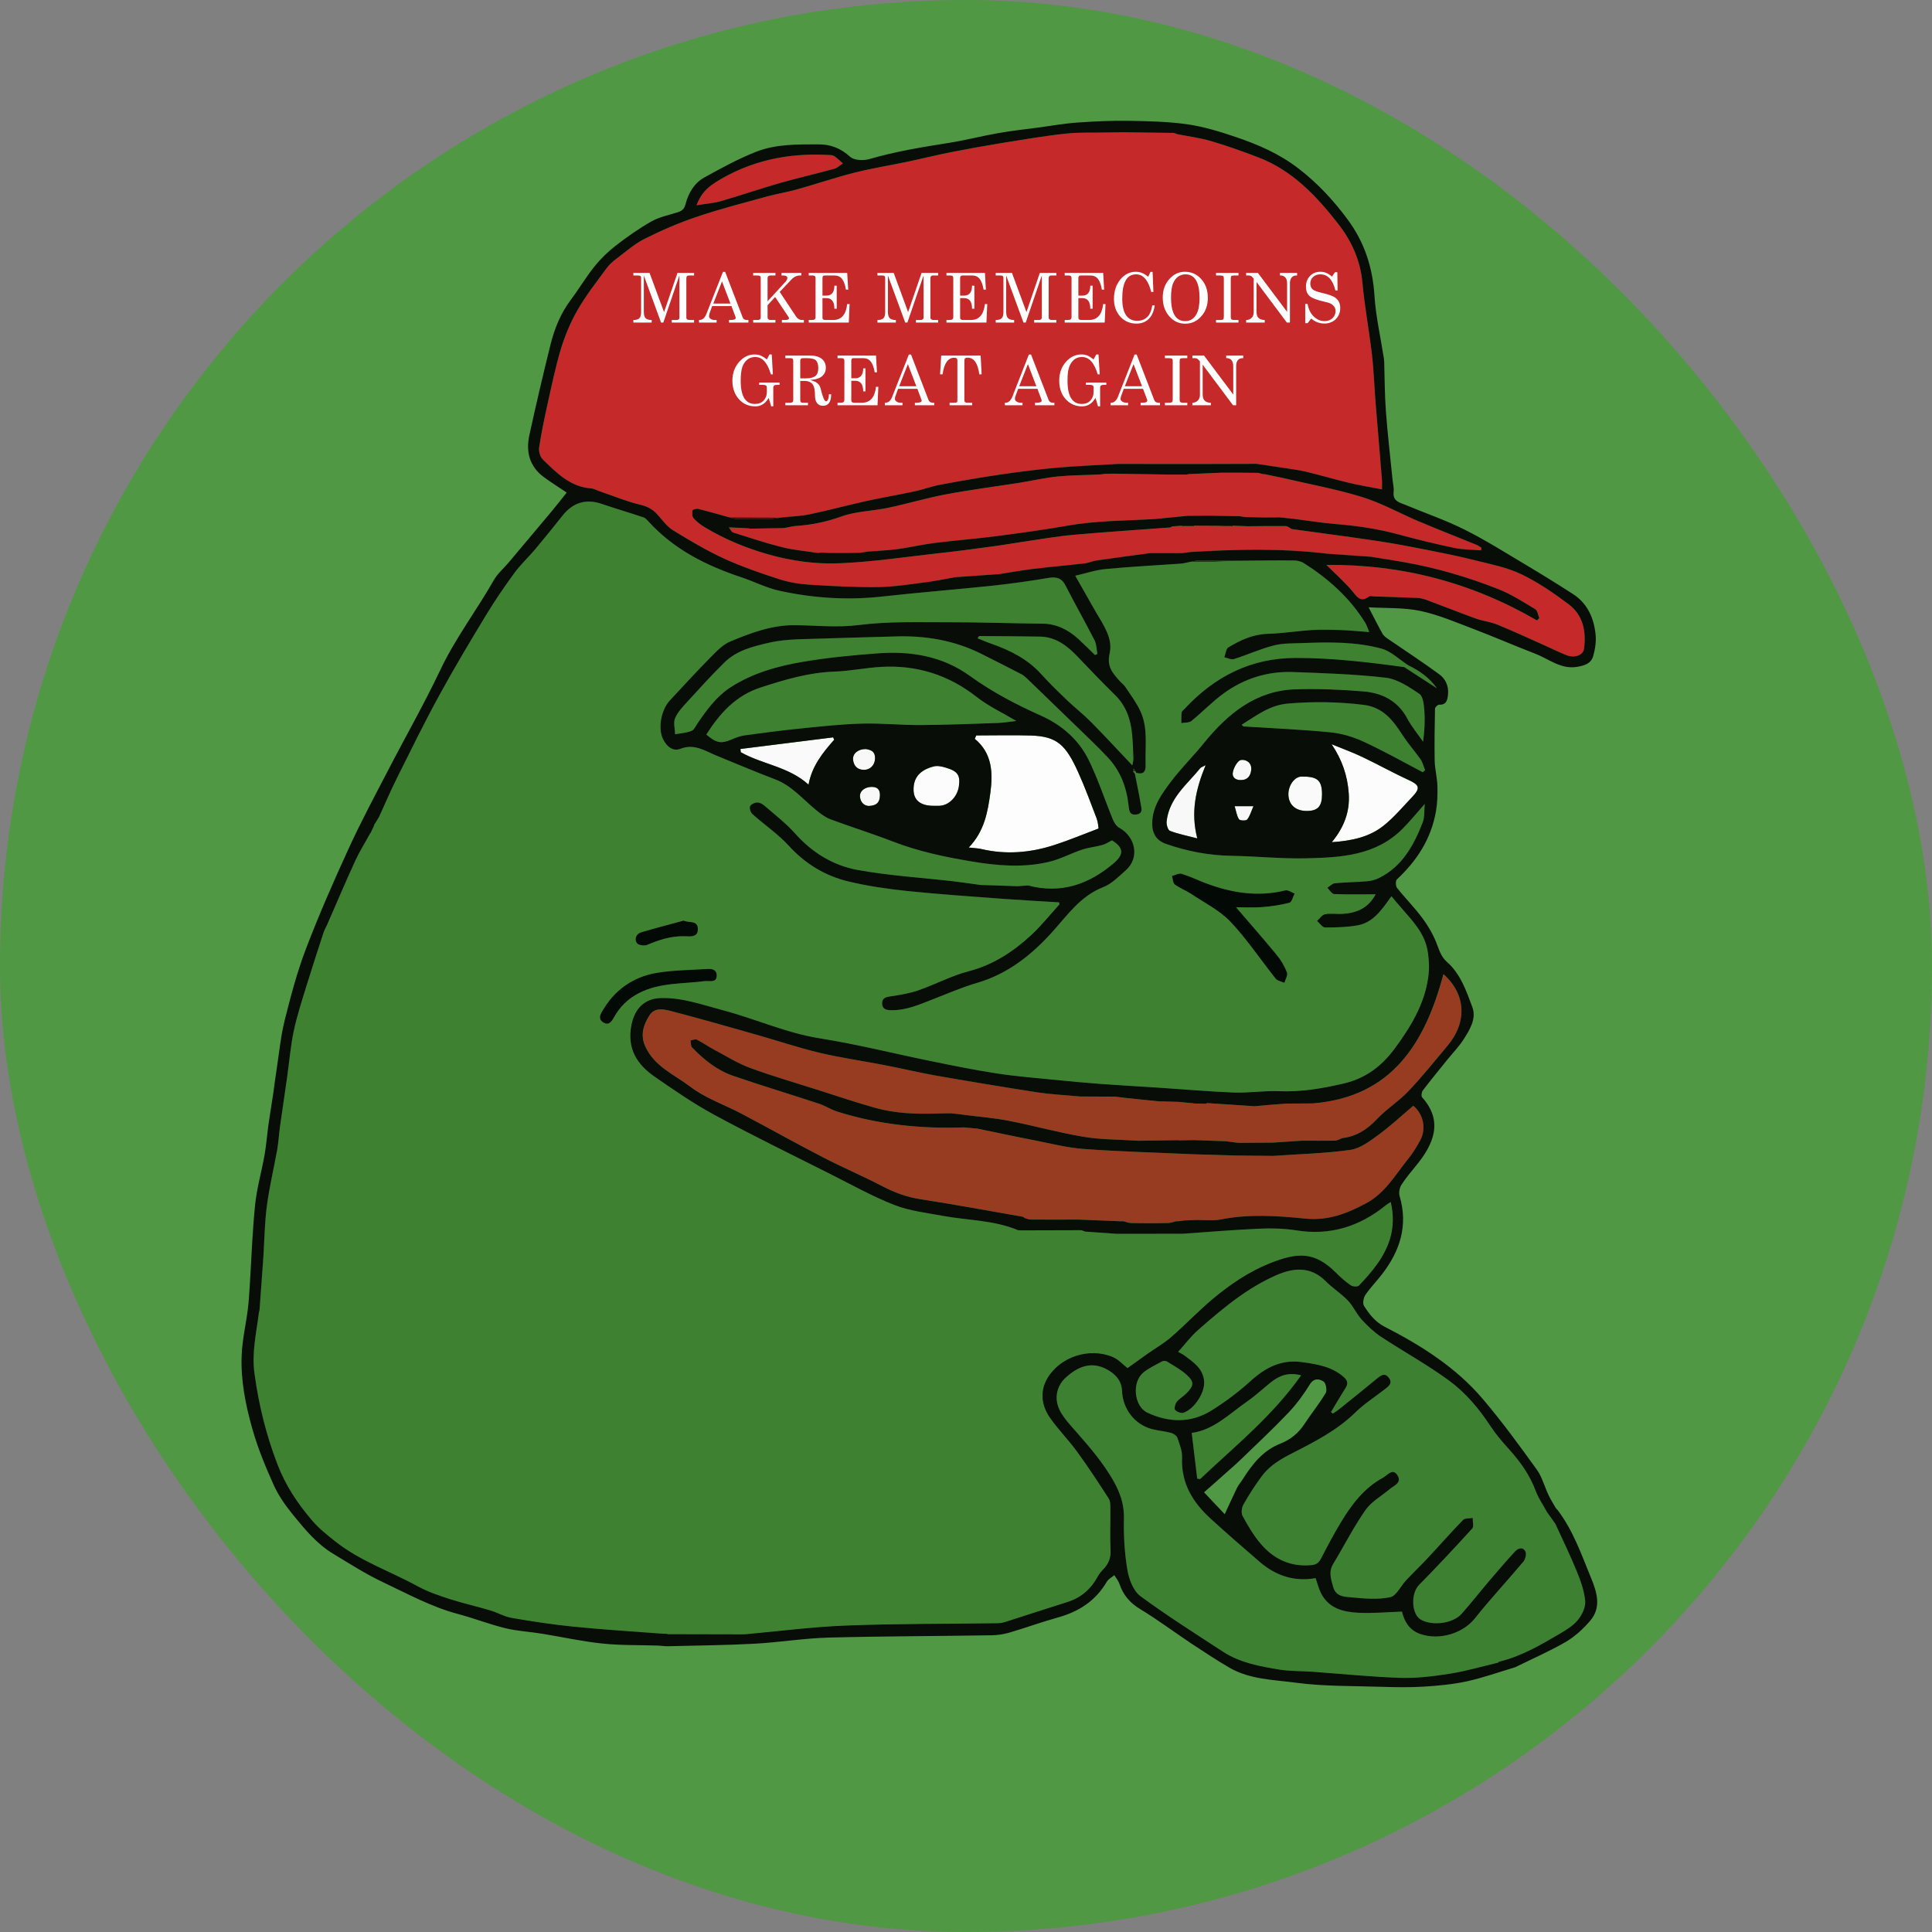
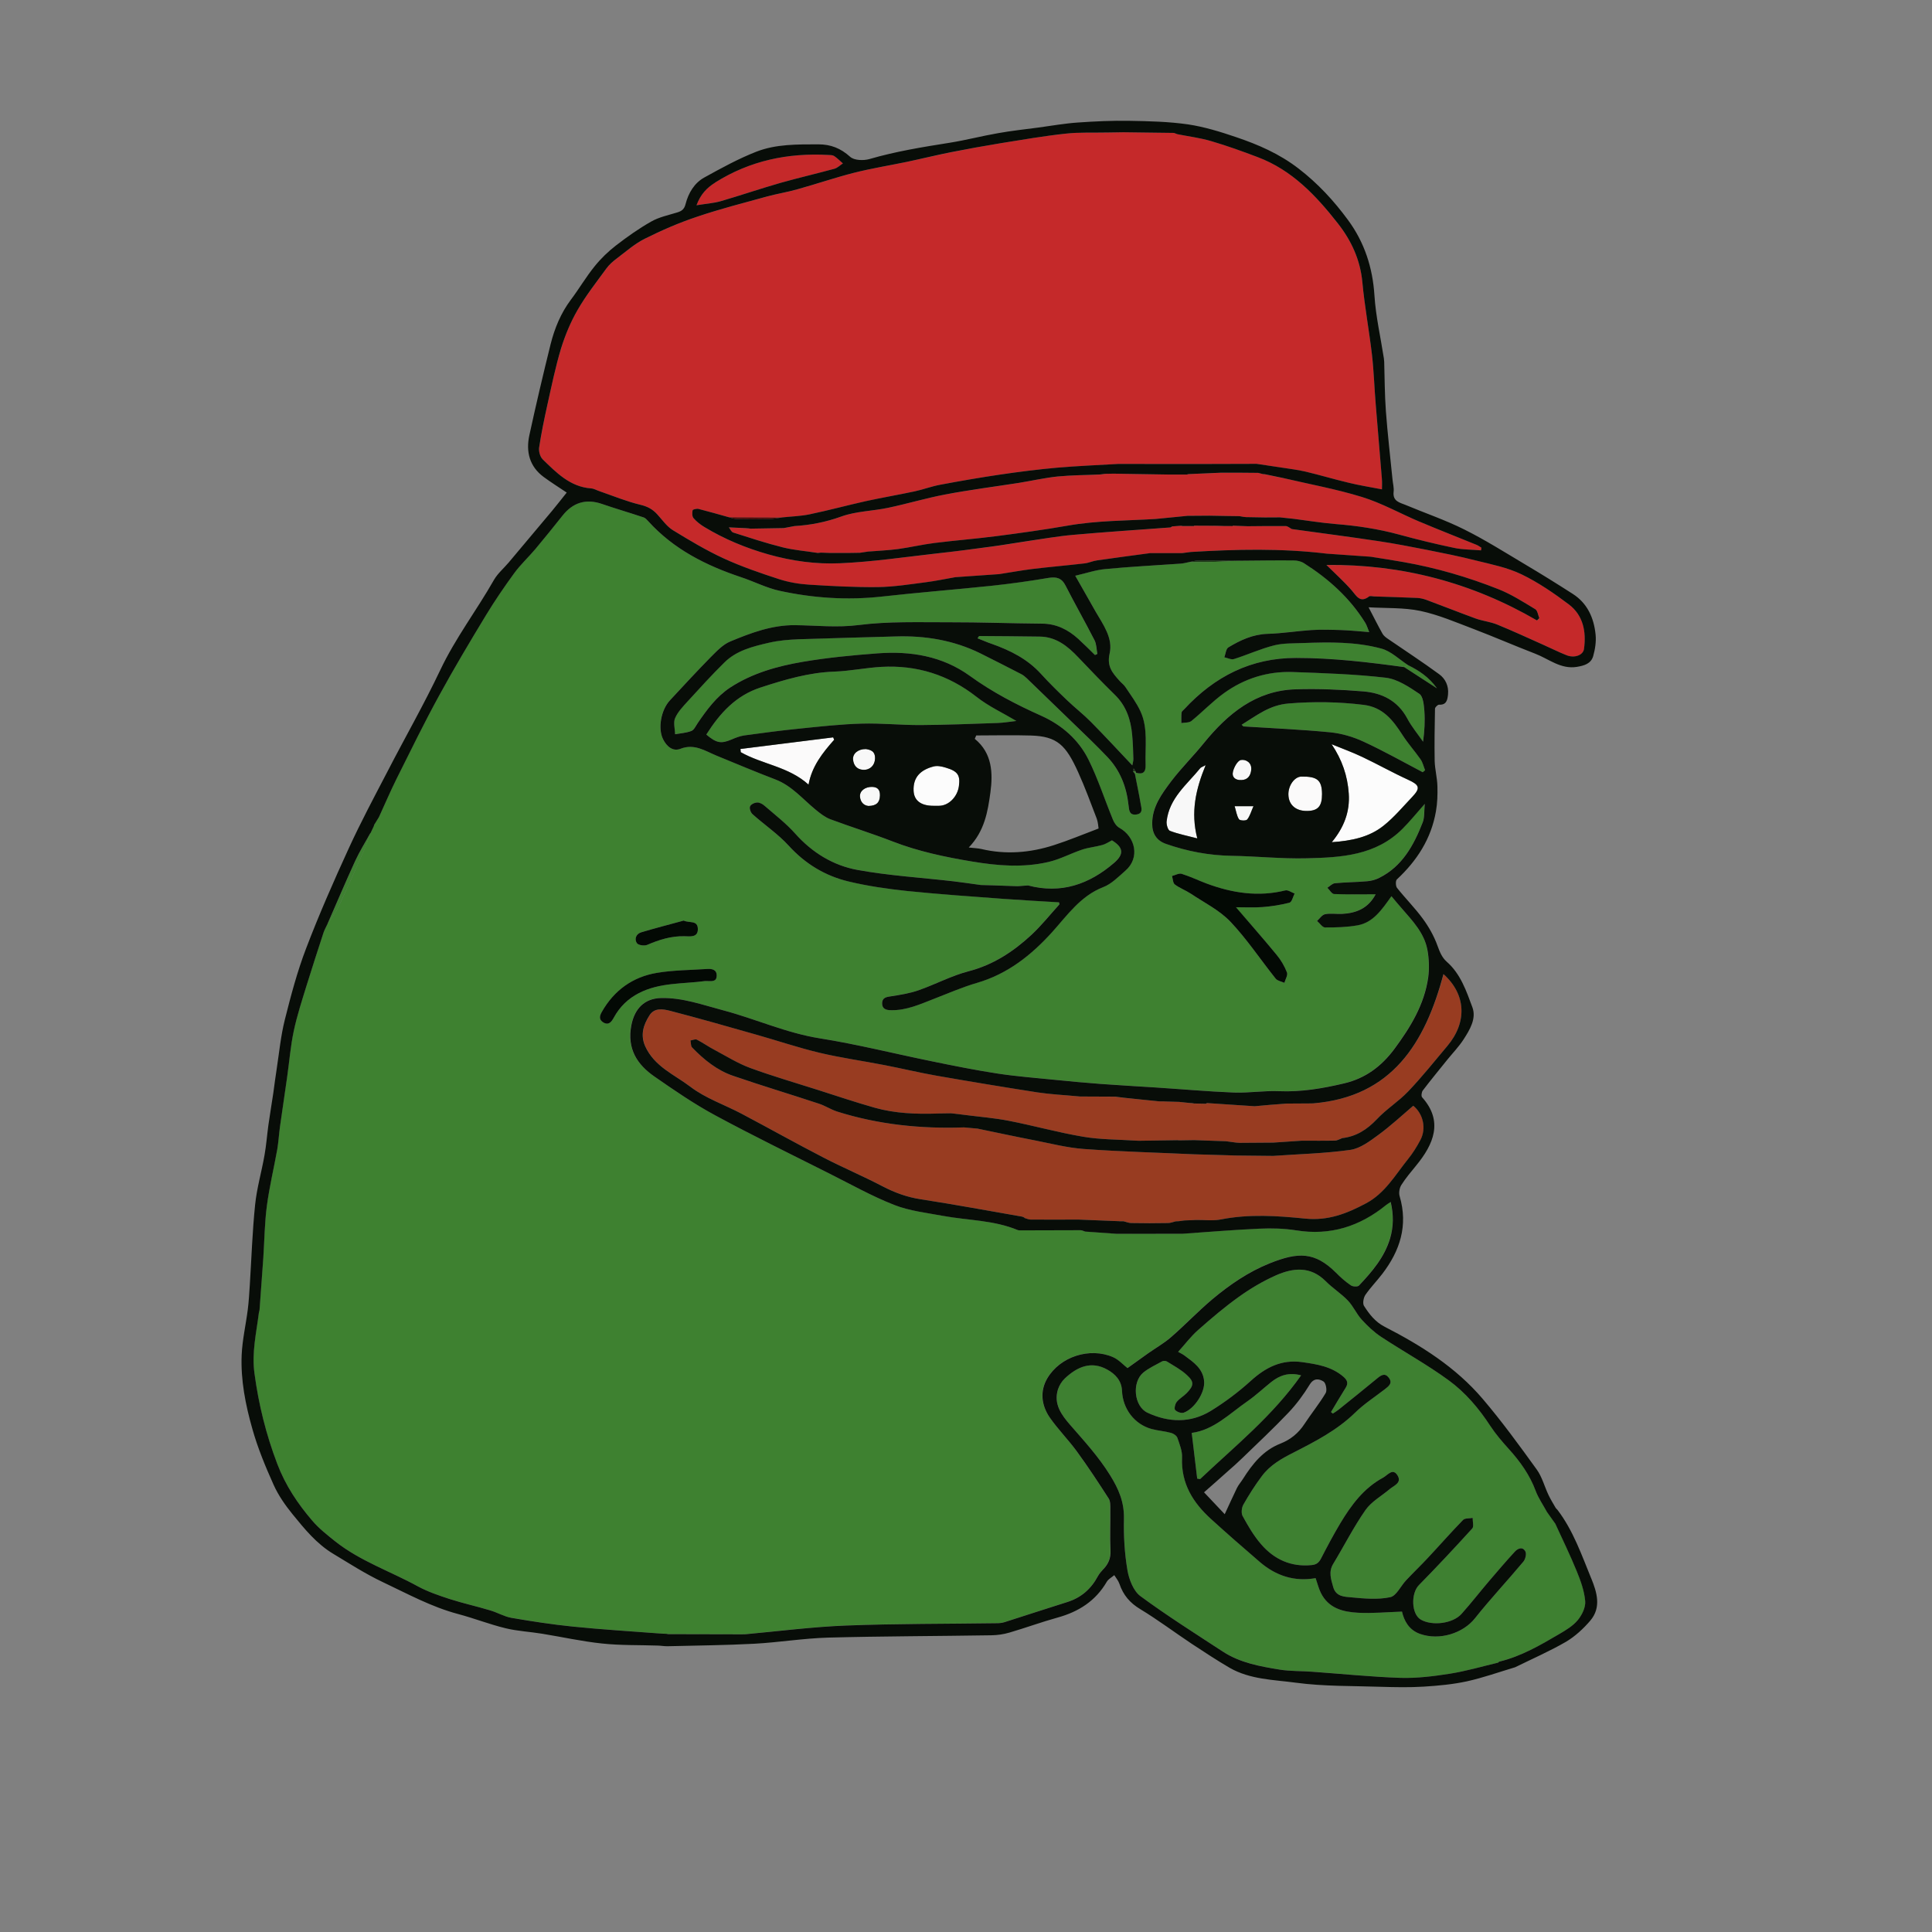
<svg xmlns="http://www.w3.org/2000/svg" width="24" height="24" viewBox="0 0 24 24" fill="none">
  <rect x="0" y="0" width="24" height="24" fill="#808080" stroke="none" />
-   <rect width="24" height="24" rx="12" fill="#509844" />
-   <path d="M12.127 9.136C12.354 9.136 12.581 9.13 12.807 9.137C13.134 9.147 13.241 9.256 13.394 9.594C13.479 9.782 13.55 9.976 13.623 10.169C13.641 10.216 13.643 10.269 13.647 10.292C13.451 10.366 13.275 10.44 13.094 10.498C12.797 10.594 12.494 10.619 12.187 10.547C12.146 10.537 12.103 10.536 12.034 10.528C12.23 10.325 12.271 10.08 12.303 9.845C12.335 9.606 12.328 9.357 12.109 9.178C12.115 9.164 12.121 9.15 12.127 9.136V9.136Z" fill="#FDFDFD" />
  <path d="M16.541 9.245C16.669 9.298 16.798 9.344 16.922 9.403C17.114 9.494 17.3 9.599 17.494 9.688C17.633 9.751 17.648 9.789 17.542 9.901C17.427 10.022 17.318 10.152 17.189 10.255C17.008 10.401 16.787 10.445 16.544 10.462C16.694 10.28 16.77 10.084 16.754 9.857C16.739 9.638 16.672 9.439 16.541 9.245H16.541Z" fill="#FCFCFC" />
  <path d="M9.198 9.304C9.582 9.256 9.966 9.207 10.35 9.159C10.354 9.17 10.358 9.18 10.362 9.19C10.218 9.352 10.085 9.52 10.044 9.747C9.797 9.522 9.471 9.496 9.202 9.344C9.201 9.33 9.2 9.317 9.198 9.304Z" fill="#FBFAFA" />
  <path d="M11.594 10.01C11.442 10.01 11.355 9.945 11.349 9.825C11.34 9.649 11.443 9.561 11.599 9.521C11.645 9.509 11.701 9.521 11.749 9.536C11.898 9.58 11.93 9.63 11.912 9.764C11.894 9.899 11.785 10.008 11.666 10.01C11.642 10.01 11.618 10.01 11.593 10.01L11.594 10.01Z" fill="#FCFCFC" />
  <path d="M14.977 9.505C14.855 9.803 14.789 10.086 14.873 10.414C14.743 10.381 14.635 10.36 14.533 10.321C14.508 10.312 14.488 10.242 14.492 10.204C14.524 9.914 14.745 9.746 14.911 9.542C14.92 9.531 14.938 9.526 14.977 9.505L14.977 9.505Z" fill="#F8F8F8" />
  <path d="M16.422 9.863C16.423 10.015 16.372 10.073 16.236 10.074C16.097 10.076 16.009 9.999 16.005 9.875C16.001 9.76 16.079 9.649 16.165 9.647C16.364 9.644 16.421 9.692 16.422 9.863V9.863Z" fill="#FBFAFA" />
  <path d="M10.756 9.305C10.809 9.314 10.874 9.326 10.87 9.425C10.866 9.507 10.809 9.567 10.722 9.563C10.646 9.559 10.604 9.509 10.597 9.436C10.59 9.363 10.658 9.304 10.756 9.305Z" fill="#F8F8F8" />
  <path d="M4.601 10.348C4.577 10.417 4.556 10.487 4.527 10.553C4.421 10.792 4.316 11.031 4.204 11.267C4.168 11.344 4.113 11.411 4.066 11.482C4.181 11.219 4.293 10.954 4.413 10.693C4.468 10.574 4.538 10.463 4.601 10.348Z" fill="#3E8031" />
  <path d="M10.789 10.012C10.73 10.007 10.688 9.963 10.683 9.896C10.677 9.824 10.748 9.773 10.834 9.775C10.904 9.777 10.933 9.812 10.931 9.882C10.929 9.97 10.885 10.01 10.789 10.012V10.012Z" fill="#F8F8F8" />
  <path d="M15.42 9.69C15.346 9.694 15.299 9.654 15.316 9.584C15.33 9.529 15.374 9.449 15.415 9.441C15.476 9.43 15.553 9.473 15.543 9.564C15.536 9.633 15.501 9.689 15.42 9.69Z" fill="#F8F8F8" />
  <path d="M15.337 10.015H15.571C15.541 10.081 15.527 10.139 15.493 10.18C15.478 10.198 15.403 10.195 15.391 10.177C15.363 10.134 15.356 10.077 15.337 10.015V10.015Z" fill="#F8F8F8" />
  <path d="M9.053 6.425C9.275 6.426 9.498 6.427 9.72 6.427C9.667 6.434 9.614 6.446 9.561 6.447C9.424 6.45 9.286 6.449 9.148 6.447C9.116 6.446 9.085 6.433 9.053 6.425Z" fill="#510302" />
  <path d="M15.423 6.965C15.293 6.971 15.162 6.978 15.032 6.982C14.946 6.984 14.86 6.982 14.773 6.982C14.812 6.975 14.852 6.962 14.891 6.962C15.069 6.961 15.246 6.964 15.423 6.965V6.965Z" fill="#1B3914" />
  <path d="M11.868 7.17C12.05 7.157 12.231 7.144 12.413 7.132C12.232 7.145 12.05 7.157 11.868 7.17Z" fill="#510302" />
  <path d="M16.484 6.877C16.666 6.89 16.847 6.903 17.028 6.916C16.847 6.903 16.666 6.89 16.484 6.877Z" fill="#300905" />
  <path d="M14.354 6.447C14.487 6.434 14.619 6.421 14.751 6.408C14.619 6.421 14.487 6.434 14.354 6.447Z" fill="#300905" />
  <path d="M15.294 6.537C15.28 6.537 15.266 6.537 15.252 6.537C15.239 6.537 15.225 6.537 15.211 6.537C15.155 6.535 15.1 6.533 15.044 6.531C15.134 6.531 15.224 6.53 15.314 6.53L15.316 6.538C15.309 6.538 15.301 6.538 15.294 6.537V6.537Z" fill="#300905" />
  <path d="M10.306 6.87C10.389 6.87 10.472 6.87 10.555 6.87C10.472 6.87 10.389 6.87 10.306 6.87Z" fill="#983C21" />
-   <path d="M15.482 6.425C15.558 6.426 15.635 6.427 15.712 6.429C15.635 6.427 15.559 6.426 15.482 6.425Z" fill="#300905" />
  <path d="M15.023 6.406C15.099 6.408 15.176 6.409 15.252 6.411C15.176 6.409 15.099 6.408 15.023 6.406Z" fill="#300905" />
  <path d="M15.629 5.874C15.552 5.873 15.475 5.873 15.399 5.872C15.476 5.873 15.552 5.873 15.629 5.874Z" fill="#300905" />
  <path d="M9.868 6.535C9.825 6.544 9.781 6.552 9.738 6.561C9.781 6.552 9.825 6.544 9.868 6.535Z" fill="#510302" />
-   <path d="M15.899 6.427C15.957 6.433 16.013 6.439 16.07 6.445C16.014 6.439 15.957 6.433 15.899 6.427Z" fill="#300905" />
+   <path d="M15.899 6.427C16.014 6.439 15.957 6.433 15.899 6.427Z" fill="#300905" />
  <path d="M14.689 6.537C14.682 6.535 14.675 6.533 14.668 6.531C14.723 6.53 14.778 6.53 14.834 6.53L14.835 6.537C14.787 6.537 14.738 6.537 14.689 6.537V6.537Z" fill="#300905" />
  <path d="M12.183 10.994C12.232 10.995 12.281 10.996 12.331 10.998C12.281 10.997 12.232 10.995 12.183 10.994Z" fill="#1B3914" />
  <path d="M4.707 10.151C4.688 10.182 4.668 10.214 4.648 10.245C4.668 10.214 4.687 10.182 4.707 10.151Z" fill="#3E8031" />
  <path d="M14.074 9.584C14.076 9.571 14.078 9.558 14.08 9.545C14.088 9.557 14.097 9.57 14.105 9.582C14.094 9.583 14.084 9.583 14.074 9.584Z" fill="#1B3914" />
  <path d="M10.159 6.869C10.172 6.868 10.185 6.867 10.199 6.865C10.185 6.866 10.172 6.868 10.159 6.869Z" fill="#983C21" />
  <path d="M14.626 1.667C14.612 1.662 14.597 1.656 14.582 1.651C14.597 1.657 14.612 1.662 14.626 1.667Z" fill="#510302" />
-   <path d="M14.563 6.539C14.555 6.543 14.548 6.548 14.54 6.552C14.548 6.548 14.555 6.544 14.563 6.539Z" fill="#983C21" />
  <path d="M9.325 6.568C9.317 6.567 9.309 6.566 9.302 6.565C9.309 6.566 9.317 6.567 9.325 6.568Z" fill="#510302" />
  <path d="M14.074 9.584C14.084 9.583 14.094 9.583 14.105 9.582C14.107 9.588 14.109 9.593 14.111 9.599C14.106 9.603 14.101 9.608 14.096 9.612C14.089 9.603 14.081 9.593 14.074 9.584Z" fill="#3E8130" />
  <path d="M14.774 5.89C14.767 5.89 14.758 5.891 14.751 5.891C14.758 5.891 14.767 5.89 14.774 5.89Z" fill="#6F2815" />
  <path d="M8.279 20.296C8.287 20.297 8.294 20.299 8.302 20.3C8.294 20.299 8.287 20.298 8.279 20.296Z" fill="#1B3914" />
  <path d="M17.73 11.794C17.69 11.588 17.548 11.441 17.416 11.289C17.372 11.238 17.329 11.186 17.284 11.133C17.162 11.304 17.056 11.46 16.862 11.494C16.73 11.517 16.593 11.521 16.459 11.52C16.426 11.52 16.393 11.468 16.36 11.439C16.393 11.41 16.422 11.364 16.459 11.356C16.526 11.343 16.597 11.355 16.667 11.352C16.844 11.343 16.994 11.286 17.088 11.108C16.909 11.108 16.739 11.112 16.571 11.105C16.542 11.104 16.516 11.055 16.488 11.028C16.519 11.008 16.549 10.975 16.581 10.971C16.715 10.959 16.85 10.958 16.984 10.946C17.035 10.942 17.088 10.927 17.133 10.904C17.418 10.762 17.561 10.501 17.672 10.217C17.696 10.153 17.689 10.077 17.698 9.986C17.595 10.101 17.514 10.202 17.423 10.293C17.09 10.628 16.658 10.651 16.231 10.662C15.919 10.669 15.607 10.636 15.294 10.63C15.015 10.626 14.746 10.574 14.483 10.482C14.368 10.442 14.312 10.357 14.312 10.233C14.312 10.019 14.432 9.858 14.55 9.703C14.675 9.538 14.822 9.392 14.953 9.231C15.252 8.863 15.601 8.578 16.092 8.562C16.373 8.553 16.655 8.565 16.935 8.588C17.164 8.607 17.361 8.702 17.481 8.925C17.535 9.027 17.611 9.118 17.677 9.213C17.695 9.079 17.703 8.955 17.693 8.832C17.687 8.758 17.678 8.651 17.631 8.62C17.504 8.533 17.36 8.436 17.215 8.419C16.831 8.373 16.442 8.361 16.055 8.348C15.745 8.337 15.457 8.428 15.203 8.61C15.06 8.713 14.936 8.844 14.798 8.956C14.768 8.98 14.716 8.974 14.674 8.982C14.675 8.937 14.672 8.893 14.677 8.849C14.679 8.835 14.698 8.822 14.71 8.809C15.088 8.402 15.542 8.172 16.101 8.172C16.552 8.172 16.998 8.225 17.443 8.286C17.459 8.278 17.475 8.27 17.491 8.262C17.381 8.191 17.279 8.088 17.159 8.056C16.843 7.971 16.514 7.975 16.188 7.988C16.067 7.992 15.942 7.987 15.826 8.016C15.657 8.06 15.495 8.133 15.328 8.186C15.293 8.197 15.248 8.172 15.208 8.164C15.224 8.123 15.228 8.061 15.258 8.043C15.406 7.951 15.562 7.879 15.744 7.874C15.926 7.868 16.107 7.838 16.289 7.827C16.412 7.819 16.536 7.822 16.66 7.827C16.77 7.83 16.881 7.842 17.008 7.851C16.986 7.799 16.977 7.765 16.959 7.737C16.766 7.424 16.502 7.188 16.197 6.995C16.162 6.972 16.112 6.961 16.069 6.961C15.854 6.959 15.639 6.963 15.423 6.964C15.293 6.97 15.163 6.977 15.033 6.981C14.946 6.983 14.86 6.982 14.773 6.982C14.736 6.988 14.699 6.999 14.661 7.002C14.351 7.024 14.04 7.039 13.731 7.068C13.61 7.079 13.491 7.12 13.357 7.151C13.447 7.311 13.528 7.455 13.611 7.598C13.704 7.761 13.827 7.928 13.784 8.118C13.747 8.278 13.819 8.358 13.902 8.453C13.928 8.482 13.96 8.505 13.981 8.536C14.046 8.635 14.118 8.73 14.166 8.837C14.263 9.048 14.222 9.276 14.23 9.498C14.233 9.591 14.198 9.624 14.111 9.598C14.107 9.603 14.102 9.607 14.097 9.612C14.121 9.736 14.148 9.86 14.169 9.985C14.178 10.038 14.203 10.106 14.115 10.117C14.029 10.128 14.025 10.068 14.018 10.002C13.993 9.774 13.914 9.569 13.755 9.402C13.687 9.331 13.618 9.261 13.547 9.193C13.283 8.937 13.018 8.681 12.754 8.426C12.733 8.407 12.712 8.387 12.688 8.374C12.518 8.287 12.348 8.2 12.177 8.116C11.846 7.952 11.494 7.895 11.128 7.906C10.726 7.918 10.324 7.926 9.923 7.941C9.799 7.946 9.673 7.955 9.552 7.983C9.353 8.029 9.149 8.079 8.996 8.23C8.839 8.386 8.69 8.55 8.541 8.713C8.483 8.777 8.419 8.843 8.385 8.921C8.361 8.976 8.384 9.053 8.385 9.12C8.453 9.108 8.525 9.104 8.588 9.079C8.621 9.066 8.642 9.017 8.666 8.983C8.781 8.817 8.897 8.654 9.068 8.542C9.345 8.36 9.657 8.275 9.974 8.221C10.281 8.169 10.593 8.139 10.904 8.116C11.311 8.086 11.704 8.148 12.045 8.395C12.325 8.597 12.627 8.753 12.939 8.894C13.19 9.007 13.398 9.186 13.521 9.436C13.639 9.676 13.722 9.934 13.824 10.182C13.84 10.221 13.87 10.264 13.905 10.284C14.104 10.394 14.163 10.657 13.979 10.816C13.892 10.891 13.805 10.981 13.702 11.021C13.422 11.129 13.258 11.368 13.07 11.577C12.809 11.868 12.516 12.098 12.139 12.208C11.956 12.261 11.779 12.338 11.601 12.408C11.429 12.475 11.261 12.551 11.071 12.549C11.007 12.548 10.955 12.533 10.957 12.459C10.959 12.392 11.012 12.384 11.069 12.375C11.184 12.357 11.302 12.339 11.411 12.301C11.62 12.228 11.82 12.119 12.033 12.064C12.336 11.985 12.585 11.822 12.81 11.614C12.935 11.498 13.043 11.363 13.158 11.235C13.161 11.232 13.157 11.222 13.155 11.208C12.926 11.194 12.695 11.183 12.464 11.165C12.065 11.135 11.664 11.108 11.265 11.067C11.022 11.042 10.778 11.006 10.54 10.949C10.252 10.88 10.004 10.733 9.797 10.506C9.664 10.36 9.496 10.246 9.347 10.114C9.324 10.093 9.306 10.042 9.316 10.017C9.326 9.992 9.372 9.97 9.404 9.968C9.434 9.967 9.471 9.988 9.497 10.009C9.626 10.122 9.764 10.227 9.877 10.355C10.089 10.592 10.35 10.75 10.648 10.805C11.042 10.878 11.445 10.901 11.844 10.947C11.957 10.96 12.07 10.978 12.183 10.994C12.232 10.995 12.281 10.996 12.331 10.997C12.434 11.001 12.537 11.005 12.64 11.009C12.683 11.005 12.726 11.002 12.769 10.998C13.177 11.108 13.528 10.987 13.84 10.717C13.967 10.607 13.954 10.526 13.812 10.439C13.772 10.459 13.734 10.485 13.692 10.497C13.61 10.52 13.523 10.526 13.442 10.553C13.301 10.6 13.166 10.675 13.022 10.708C12.708 10.78 12.391 10.755 12.074 10.702C11.738 10.646 11.408 10.577 11.088 10.453C10.833 10.354 10.571 10.273 10.314 10.176C10.248 10.151 10.188 10.104 10.132 10.059C9.971 9.926 9.835 9.761 9.632 9.683C9.386 9.588 9.143 9.485 8.898 9.385C8.755 9.327 8.624 9.234 8.451 9.302C8.359 9.338 8.281 9.275 8.235 9.18C8.171 9.05 8.208 8.821 8.321 8.7C8.488 8.52 8.655 8.338 8.828 8.164C8.901 8.089 8.979 8.006 9.072 7.968C9.328 7.862 9.586 7.764 9.874 7.766C10.138 7.768 10.4 7.799 10.67 7.764C11.039 7.716 11.417 7.73 11.791 7.729C12.175 7.728 12.559 7.743 12.943 7.746C13.121 7.748 13.266 7.821 13.394 7.937C13.465 8.001 13.533 8.07 13.601 8.136C13.611 8.131 13.621 8.127 13.631 8.122C13.62 8.066 13.621 8.004 13.597 7.956C13.48 7.727 13.353 7.503 13.236 7.274C13.187 7.178 13.121 7.162 13.023 7.179C12.791 7.217 12.558 7.25 12.324 7.275C11.867 7.324 11.408 7.36 10.951 7.41C10.524 7.457 10.101 7.43 9.683 7.339C9.518 7.303 9.364 7.222 9.202 7.168C8.768 7.024 8.367 6.823 8.051 6.474C8.035 6.456 8.017 6.434 7.996 6.428C7.822 6.37 7.646 6.317 7.473 6.259C7.278 6.193 7.116 6.242 6.987 6.405C6.876 6.544 6.764 6.683 6.65 6.82C6.564 6.922 6.465 7.013 6.387 7.12C6.263 7.289 6.144 7.464 6.035 7.644C5.836 7.972 5.639 8.301 5.455 8.639C5.269 8.978 5.099 9.326 4.926 9.673C4.848 9.829 4.779 9.991 4.706 10.151C4.687 10.182 4.668 10.213 4.648 10.244C4.645 10.249 4.644 10.254 4.644 10.259C4.63 10.289 4.616 10.318 4.602 10.348L4.6 10.347C4.576 10.416 4.555 10.486 4.526 10.552C4.421 10.791 4.315 11.03 4.204 11.266C4.167 11.343 4.112 11.41 4.065 11.481C4.049 11.517 4.029 11.551 4.017 11.587C3.947 11.803 3.876 12.019 3.809 12.237C3.751 12.426 3.689 12.614 3.648 12.807C3.608 12.995 3.593 13.188 3.566 13.379C3.537 13.584 3.506 13.789 3.477 13.995C3.464 14.089 3.459 14.184 3.443 14.278C3.401 14.512 3.345 14.744 3.314 14.979C3.286 15.192 3.284 15.408 3.27 15.623C3.255 15.84 3.239 16.056 3.223 16.272C3.222 16.286 3.215 16.299 3.214 16.313C3.183 16.561 3.125 16.802 3.16 17.059C3.212 17.447 3.304 17.819 3.443 18.184C3.546 18.451 3.697 18.678 3.877 18.888C3.96 18.986 4.064 19.067 4.165 19.147C4.475 19.393 4.85 19.519 5.191 19.706C5.315 19.774 5.452 19.82 5.586 19.863C5.751 19.916 5.92 19.954 6.086 20.003C6.176 20.03 6.26 20.081 6.351 20.096C6.604 20.14 6.859 20.179 7.115 20.205C7.47 20.241 7.827 20.263 8.184 20.291C8.215 20.293 8.246 20.294 8.278 20.295C8.286 20.297 8.293 20.298 8.301 20.299C8.607 20.3 8.912 20.3 9.217 20.301C9.232 20.3 9.247 20.3 9.261 20.3C9.678 20.262 10.093 20.208 10.51 20.192C11.135 20.168 11.761 20.172 12.386 20.163C12.417 20.163 12.449 20.159 12.478 20.15C12.738 20.068 12.998 19.982 13.258 19.9C13.429 19.846 13.553 19.738 13.638 19.578C13.656 19.545 13.683 19.516 13.709 19.487C13.768 19.423 13.798 19.353 13.793 19.259C13.785 19.089 13.793 18.918 13.791 18.748C13.791 18.702 13.793 18.648 13.77 18.613C13.643 18.416 13.514 18.219 13.376 18.03C13.27 17.883 13.139 17.753 13.037 17.604C12.935 17.456 12.914 17.281 13.008 17.122C13.167 16.851 13.533 16.734 13.82 16.856C13.892 16.887 13.95 16.953 14.004 16.994C14.089 16.934 14.172 16.873 14.257 16.814C14.354 16.745 14.458 16.686 14.547 16.608C14.721 16.457 14.881 16.288 15.058 16.14C15.274 15.957 15.509 15.797 15.772 15.692C16.123 15.552 16.329 15.546 16.594 15.809C16.651 15.866 16.711 15.92 16.777 15.966C16.802 15.983 16.862 15.986 16.879 15.969C17.042 15.798 17.195 15.619 17.266 15.384C17.31 15.237 17.311 15.091 17.274 14.93C17.245 14.949 17.23 14.957 17.217 14.968C16.889 15.236 16.522 15.351 16.101 15.284C15.951 15.259 15.795 15.255 15.643 15.262C15.325 15.276 15.008 15.304 14.69 15.325C14.658 15.328 14.626 15.333 14.594 15.336C14.626 15.333 14.658 15.328 14.69 15.325C14.417 15.325 14.144 15.326 13.871 15.326C13.74 15.316 13.609 15.307 13.478 15.298C13.459 15.292 13.439 15.281 13.42 15.281C13.174 15.28 12.928 15.282 12.681 15.283C12.667 15.282 12.652 15.284 12.64 15.279C12.342 15.156 12.022 15.16 11.713 15.103C11.508 15.065 11.297 15.042 11.106 14.967C10.829 14.858 10.566 14.71 10.298 14.576C9.823 14.337 9.345 14.104 8.877 13.851C8.617 13.711 8.372 13.542 8.129 13.373C7.913 13.223 7.784 13.027 7.841 12.736C7.881 12.528 8.004 12.403 8.207 12.397C8.476 12.39 8.725 12.482 8.98 12.549C9.384 12.656 9.766 12.832 10.184 12.898C10.649 12.972 11.107 13.088 11.57 13.182C11.842 13.238 12.116 13.293 12.39 13.335C12.626 13.371 12.864 13.389 13.101 13.413C13.291 13.432 13.48 13.45 13.671 13.464C13.898 13.481 14.126 13.493 14.353 13.508C14.677 13.529 15.001 13.558 15.325 13.571C15.511 13.578 15.699 13.546 15.885 13.554C16.162 13.566 16.429 13.52 16.696 13.457C16.959 13.395 17.159 13.246 17.32 13.029C17.519 12.76 17.692 12.479 17.74 12.139C17.756 12.027 17.751 11.906 17.729 11.794L17.73 11.794ZM7.967 11.58C8.141 11.529 8.317 11.484 8.493 11.436C8.566 11.47 8.668 11.427 8.669 11.542C8.67 11.65 8.569 11.631 8.501 11.63C8.338 11.627 8.189 11.673 8.041 11.737C8.005 11.753 7.928 11.742 7.911 11.715C7.878 11.664 7.902 11.6 7.967 11.58H7.967ZM8.779 12.187C8.772 12.187 8.765 12.187 8.758 12.187C8.482 12.224 8.196 12.203 7.936 12.337C7.802 12.407 7.699 12.506 7.625 12.641C7.598 12.69 7.563 12.743 7.494 12.7C7.438 12.665 7.448 12.621 7.475 12.572C7.63 12.3 7.862 12.135 8.162 12.085C8.366 12.051 8.575 12.051 8.782 12.037C8.842 12.033 8.903 12.042 8.903 12.118C8.904 12.205 8.832 12.185 8.779 12.187L8.779 12.187ZM16.019 11.213C15.91 11.242 15.796 11.259 15.683 11.268C15.573 11.276 15.463 11.27 15.352 11.27C15.519 11.463 15.692 11.66 15.86 11.863C15.912 11.927 15.957 12.003 15.987 12.081C16 12.114 15.967 12.166 15.955 12.21C15.918 12.193 15.87 12.185 15.847 12.157C15.659 11.922 15.491 11.667 15.284 11.45C15.148 11.306 14.959 11.214 14.791 11.101C14.728 11.059 14.654 11.033 14.594 10.987C14.57 10.969 14.569 10.918 14.558 10.882C14.599 10.872 14.644 10.845 14.678 10.855C14.784 10.888 14.885 10.937 14.989 10.976C15.307 11.094 15.631 11.144 15.967 11.062C16 11.053 16.043 11.086 16.082 11.101C16.062 11.14 16.048 11.206 16.019 11.213V11.213Z" fill="#3E8130" />
  <path d="M19.217 18.78C19.252 18.83 19.287 18.879 19.322 18.929C19.411 19.124 19.506 19.317 19.587 19.515C19.636 19.635 19.682 19.763 19.693 19.89C19.7 19.966 19.653 20.062 19.601 20.124C19.541 20.197 19.453 20.25 19.369 20.299C19.133 20.438 18.896 20.576 18.626 20.64C18.62 20.642 18.616 20.649 18.611 20.654C18.412 20.701 18.214 20.759 18.013 20.791C17.81 20.823 17.602 20.849 17.398 20.842C17.032 20.831 16.668 20.792 16.303 20.766C16.168 20.757 16.032 20.762 15.9 20.74C15.654 20.7 15.407 20.656 15.191 20.516C14.847 20.292 14.498 20.072 14.167 19.828C14.081 19.765 14.026 19.623 14.006 19.509C13.971 19.298 13.957 19.08 13.962 18.866C13.966 18.659 13.897 18.498 13.79 18.325C13.647 18.094 13.469 17.902 13.294 17.701C13.191 17.581 13.086 17.443 13.143 17.261C13.158 17.211 13.189 17.159 13.227 17.124C13.38 16.98 13.554 16.9 13.756 17.014C13.853 17.068 13.933 17.148 13.938 17.277C13.947 17.501 14.092 17.691 14.304 17.75C14.384 17.773 14.468 17.778 14.548 17.799C14.578 17.807 14.617 17.834 14.626 17.861C14.653 17.94 14.688 18.025 14.685 18.106C14.67 18.431 14.822 18.669 15.046 18.872C15.246 19.053 15.448 19.23 15.653 19.405C15.851 19.575 16.079 19.651 16.343 19.603C16.366 19.669 16.38 19.73 16.407 19.785C16.502 19.98 16.684 20.024 16.869 20.034C17.047 20.044 17.227 20.026 17.416 20.02C17.442 20.132 17.5 20.247 17.64 20.297C17.884 20.383 18.177 20.288 18.325 20.101C18.515 19.859 18.727 19.635 18.924 19.399C18.949 19.369 18.965 19.302 18.949 19.272C18.917 19.211 18.858 19.232 18.819 19.274C18.711 19.393 18.605 19.514 18.501 19.637C18.385 19.773 18.275 19.915 18.156 20.048C18.047 20.17 17.79 20.201 17.649 20.119C17.532 20.05 17.525 19.795 17.626 19.691C17.852 19.461 18.072 19.226 18.289 18.987C18.311 18.963 18.293 18.9 18.294 18.856C18.253 18.863 18.199 18.857 18.175 18.881C18.026 19.034 17.885 19.195 17.739 19.351C17.651 19.446 17.557 19.535 17.468 19.629C17.401 19.701 17.346 19.825 17.269 19.841C17.114 19.874 16.947 19.858 16.787 19.843C16.702 19.835 16.596 19.835 16.561 19.713C16.534 19.616 16.502 19.526 16.561 19.428C16.696 19.205 16.814 18.971 16.962 18.759C17.036 18.653 17.161 18.585 17.262 18.499C17.314 18.454 17.415 18.422 17.363 18.332C17.303 18.229 17.24 18.323 17.181 18.355C16.942 18.485 16.786 18.696 16.649 18.924C16.564 19.065 16.487 19.212 16.411 19.358C16.384 19.411 16.355 19.435 16.294 19.442C16.038 19.468 15.828 19.372 15.664 19.181C15.574 19.077 15.504 18.953 15.436 18.832C15.417 18.797 15.424 18.729 15.445 18.692C15.514 18.569 15.59 18.45 15.675 18.337C15.777 18.2 15.918 18.12 16.071 18.043C16.339 17.906 16.609 17.767 16.831 17.55C16.944 17.441 17.077 17.355 17.201 17.259C17.25 17.221 17.305 17.182 17.251 17.113C17.204 17.052 17.157 17.081 17.109 17.122C16.95 17.253 16.79 17.382 16.629 17.511C16.607 17.529 16.582 17.544 16.558 17.56C16.55 17.553 16.542 17.547 16.534 17.541C16.595 17.44 16.655 17.338 16.717 17.238C16.752 17.181 16.736 17.143 16.688 17.102C16.54 16.975 16.361 16.947 16.177 16.921C15.921 16.885 15.723 16.985 15.536 17.154C15.384 17.293 15.217 17.418 15.042 17.525C14.79 17.681 14.517 17.672 14.254 17.549C14.086 17.47 14.059 17.17 14.204 17.05C14.273 16.992 14.358 16.954 14.437 16.911C14.453 16.903 14.481 16.904 14.496 16.913C14.581 16.966 14.672 17.014 14.746 17.081C14.837 17.166 14.831 17.213 14.742 17.305C14.703 17.345 14.651 17.373 14.617 17.416C14.598 17.441 14.585 17.5 14.598 17.515C14.621 17.54 14.674 17.559 14.704 17.549C14.839 17.501 14.972 17.295 14.959 17.155C14.944 17.001 14.826 16.922 14.717 16.84C14.689 16.82 14.657 16.806 14.635 16.793C14.719 16.7 14.792 16.602 14.882 16.523C15.047 16.377 15.215 16.234 15.393 16.106C15.537 16.004 15.692 15.913 15.853 15.842C16.065 15.749 16.279 15.726 16.468 15.915C16.554 16.002 16.66 16.068 16.744 16.156C16.811 16.226 16.851 16.321 16.916 16.393C16.988 16.472 17.068 16.547 17.156 16.606C17.435 16.79 17.729 16.951 17.998 17.148C18.203 17.298 18.371 17.495 18.513 17.712C18.581 17.815 18.662 17.909 18.743 18C18.883 18.155 19.003 18.32 19.077 18.52C19.111 18.612 19.169 18.694 19.216 18.78H19.217Z" fill="#3E8031" />
  <path d="M10.951 8.284C10.755 8.295 10.56 8.336 10.365 8.343C10.048 8.354 9.751 8.442 9.453 8.538C9.145 8.637 8.946 8.856 8.774 9.125C8.9 9.232 8.958 9.241 9.087 9.186C9.138 9.165 9.191 9.143 9.245 9.136C9.477 9.104 9.71 9.073 9.944 9.05C10.197 9.024 10.451 8.996 10.706 8.989C10.948 8.982 11.19 9.008 11.432 9.006C11.755 9.005 12.077 8.992 12.399 8.981C12.475 8.978 12.551 8.964 12.627 8.955C12.459 8.856 12.283 8.775 12.134 8.658C11.782 8.382 11.389 8.259 10.951 8.284H10.951Z" fill="#3E8130" />
  <path d="M13.851 8.633C13.697 8.481 13.546 8.325 13.398 8.168C13.264 8.027 13.119 7.91 12.915 7.908C12.665 7.905 12.416 7.902 12.166 7.901C12.16 7.901 12.155 7.914 12.143 7.929C12.206 7.954 12.263 7.978 12.322 7.999C12.55 8.08 12.763 8.185 12.931 8.371C13.035 8.484 13.145 8.593 13.256 8.699C13.352 8.791 13.458 8.873 13.551 8.967C13.725 9.143 13.893 9.325 14.066 9.508C14.07 9.484 14.08 9.454 14.079 9.424C14.077 9.325 14.073 9.226 14.064 9.127C14.047 8.939 13.99 8.769 13.851 8.633H13.851Z" fill="#3E8130" />
  <path d="M17.422 9.13C17.303 8.945 17.179 8.785 16.939 8.756C16.628 8.718 16.322 8.713 16.008 8.739C15.77 8.758 15.61 8.889 15.424 9.003C15.438 9.015 15.443 9.023 15.448 9.023C15.807 9.047 16.166 9.061 16.524 9.097C16.665 9.111 16.809 9.153 16.938 9.213C17.189 9.328 17.43 9.465 17.675 9.593C17.684 9.584 17.694 9.576 17.703 9.568C17.685 9.523 17.675 9.472 17.648 9.433C17.576 9.33 17.49 9.236 17.422 9.13H17.422Z" fill="#3E8130" />
  <path d="M15.794 17.167C15.695 17.245 15.603 17.332 15.5 17.403C15.276 17.559 15.079 17.764 14.804 17.8C14.828 17.999 14.85 18.184 14.872 18.368C14.884 18.37 14.896 18.372 14.908 18.374C15.34 17.965 15.806 17.591 16.163 17.085C16.008 17.043 15.896 17.086 15.793 17.167H15.794Z" fill="#3E8130" />
  <path d="M17.491 8.262C17.475 8.27 17.459 8.278 17.443 8.286C17.573 8.37 17.703 8.454 17.85 8.55C17.749 8.408 17.625 8.328 17.491 8.262Z" fill="#3E8130" />
  <path d="M8.657 12.915C8.734 12.955 8.805 13.005 8.881 13.046C9.025 13.122 9.165 13.21 9.316 13.265C9.593 13.367 9.877 13.45 10.158 13.539C10.395 13.614 10.63 13.694 10.869 13.761C11.121 13.832 11.381 13.841 11.641 13.834C11.648 13.833 11.655 13.832 11.663 13.832C11.711 13.831 11.759 13.831 11.808 13.831C11.815 13.831 11.822 13.831 11.83 13.831C11.884 13.838 11.939 13.844 11.993 13.851C12.173 13.874 12.355 13.888 12.533 13.923C12.842 13.984 13.146 14.069 13.456 14.121C13.669 14.157 13.888 14.155 14.105 14.169C14.119 14.17 14.133 14.171 14.146 14.171C14.306 14.169 14.466 14.166 14.626 14.164C14.633 14.165 14.641 14.165 14.648 14.166C14.69 14.165 14.731 14.165 14.773 14.164C14.794 14.164 14.815 14.164 14.836 14.163C14.967 14.168 15.099 14.172 15.231 14.177C15.273 14.183 15.315 14.188 15.357 14.194C15.371 14.195 15.386 14.196 15.4 14.197C15.539 14.196 15.678 14.195 15.816 14.194C15.934 14.186 16.053 14.178 16.171 14.17C16.309 14.17 16.447 14.171 16.585 14.168C16.615 14.168 16.645 14.148 16.675 14.138C16.848 14.118 16.982 14.033 17.103 13.903C17.222 13.777 17.374 13.684 17.493 13.558C17.664 13.379 17.819 13.184 17.979 12.994C18.231 12.695 18.21 12.35 17.933 12.101C17.704 12.959 17.291 13.624 16.319 13.706C16.311 13.706 16.304 13.707 16.296 13.707C16.192 13.708 16.087 13.708 15.983 13.709C15.914 13.714 15.845 13.72 15.775 13.725C15.713 13.731 15.65 13.737 15.587 13.742C15.391 13.729 15.196 13.716 15 13.703C14.993 13.704 14.987 13.706 14.981 13.711C14.933 13.71 14.884 13.709 14.836 13.709C14.829 13.707 14.821 13.706 14.814 13.705C14.8 13.704 14.787 13.703 14.773 13.702C14.731 13.697 14.69 13.692 14.648 13.688C14.592 13.686 14.537 13.685 14.481 13.683C14.474 13.683 14.467 13.682 14.46 13.682C14.446 13.682 14.432 13.682 14.418 13.682C14.411 13.682 14.404 13.682 14.397 13.681C14.251 13.666 14.105 13.652 13.959 13.637C13.924 13.632 13.89 13.628 13.855 13.624C13.709 13.623 13.563 13.622 13.417 13.621C13.409 13.62 13.402 13.62 13.395 13.619C13.226 13.603 13.056 13.595 12.889 13.57C12.471 13.505 12.054 13.436 11.638 13.363C11.42 13.325 11.205 13.273 10.988 13.231C10.72 13.179 10.448 13.141 10.183 13.078C9.915 13.014 9.652 12.925 9.387 12.85C9.034 12.75 8.681 12.649 8.327 12.558C8.24 12.535 8.133 12.514 8.069 12.613C7.994 12.73 7.953 12.856 8.017 12.998C8.13 13.25 8.38 13.35 8.577 13.5C8.764 13.643 8.998 13.722 9.209 13.833C9.552 14.015 9.89 14.204 10.235 14.382C10.475 14.506 10.725 14.611 10.964 14.736C11.116 14.816 11.27 14.872 11.44 14.898C11.861 14.963 12.281 15.041 12.701 15.114C12.71 15.118 12.719 15.122 12.728 15.126L12.727 15.131C12.753 15.138 12.779 15.151 12.804 15.151C13.002 15.152 13.2 15.151 13.398 15.15C13.565 15.157 13.731 15.163 13.898 15.17C13.904 15.169 13.911 15.169 13.917 15.171C13.931 15.171 13.945 15.171 13.959 15.171C14.042 15.171 14.125 15.17 14.209 15.17H14.398C14.425 15.17 14.453 15.17 14.48 15.17C14.508 15.169 14.537 15.168 14.565 15.168C14.537 15.169 14.508 15.169 14.48 15.17C14.453 15.17 14.425 15.17 14.398 15.17C14.335 15.17 14.272 15.17 14.209 15.17C14.126 15.17 14.042 15.171 13.959 15.171C13.991 15.179 14.023 15.193 14.055 15.193C14.206 15.195 14.358 15.195 14.51 15.193C14.542 15.193 14.574 15.18 14.606 15.172C14.62 15.171 14.633 15.171 14.647 15.17C14.669 15.167 14.691 15.164 14.713 15.161C14.747 15.16 14.781 15.158 14.815 15.157C14.829 15.156 14.843 15.156 14.857 15.155C14.961 15.153 15.069 15.168 15.169 15.148C15.518 15.079 15.869 15.103 16.215 15.138C16.5 15.167 16.733 15.074 16.971 14.948C17.204 14.824 17.331 14.6 17.488 14.404C17.549 14.329 17.602 14.245 17.648 14.159C17.721 14.018 17.681 13.836 17.557 13.736C17.416 13.855 17.278 13.985 17.128 14.095C17.02 14.174 16.9 14.266 16.776 14.284C16.459 14.329 16.137 14.336 15.817 14.359C15.657 14.357 15.498 14.356 15.338 14.354C15.309 14.353 15.281 14.352 15.253 14.351C15.114 14.347 14.975 14.343 14.836 14.339C14.379 14.318 13.922 14.305 13.465 14.273C13.26 14.258 13.058 14.206 12.855 14.166C12.617 14.12 12.381 14.069 12.144 14.02C12.088 14.015 12.032 14.01 11.976 14.005C11.441 14.024 10.914 13.971 10.4 13.808C10.322 13.783 10.251 13.736 10.173 13.71C9.819 13.594 9.462 13.486 9.11 13.366C8.91 13.297 8.745 13.165 8.598 13.011C8.581 12.994 8.585 12.955 8.579 12.925C8.606 12.921 8.638 12.905 8.658 12.915H8.657Z" fill="#983C21" />
  <path d="M9.695 2.272C9.918 2.209 10.144 2.157 10.367 2.096C10.404 2.086 10.436 2.052 10.471 2.029C10.435 1.998 10.401 1.964 10.362 1.938C10.343 1.926 10.315 1.926 10.291 1.925C9.789 1.897 9.316 1.995 8.883 2.268C8.783 2.332 8.704 2.41 8.651 2.55C8.767 2.531 8.863 2.524 8.954 2.498C9.202 2.427 9.447 2.343 9.695 2.272V2.272Z" fill="#C5292A" />
  <path d="M19.49 7.509C19.304 7.369 19.11 7.235 18.902 7.135C18.724 7.049 18.524 7.01 18.331 6.961C18.132 6.911 17.93 6.871 17.728 6.831C17.53 6.792 17.331 6.753 17.13 6.723C16.77 6.67 16.408 6.622 16.047 6.572C16.022 6.559 15.998 6.535 15.973 6.535C15.815 6.533 15.657 6.536 15.499 6.537C15.438 6.535 15.376 6.532 15.314 6.53L15.316 6.538C15.309 6.538 15.301 6.538 15.294 6.537C15.28 6.537 15.266 6.537 15.252 6.537C15.238 6.537 15.225 6.537 15.211 6.537C15.155 6.535 15.1 6.533 15.044 6.531C14.974 6.531 14.904 6.53 14.834 6.53L14.835 6.538C14.787 6.538 14.738 6.538 14.69 6.538C14.682 6.535 14.675 6.533 14.668 6.531C14.633 6.534 14.598 6.536 14.563 6.539C14.555 6.544 14.548 6.548 14.54 6.553C14.137 6.583 13.734 6.608 13.332 6.644C13.137 6.661 12.944 6.696 12.75 6.725C12.607 6.746 12.465 6.771 12.323 6.79C12.095 6.82 11.866 6.85 11.637 6.876C11.236 6.92 10.836 6.98 10.433 6.997C10.137 7.01 9.842 6.97 9.547 6.887C9.264 6.807 9.002 6.699 8.752 6.549C8.702 6.518 8.654 6.48 8.615 6.436C8.597 6.415 8.597 6.37 8.604 6.34C8.607 6.328 8.654 6.317 8.677 6.323C8.803 6.354 8.928 6.39 9.053 6.425C9.276 6.426 9.498 6.427 9.721 6.428C9.833 6.415 9.948 6.413 10.059 6.389C10.293 6.34 10.524 6.277 10.758 6.226C10.959 6.181 11.161 6.147 11.362 6.104C11.468 6.081 11.571 6.042 11.678 6.022C11.927 5.975 12.177 5.932 12.427 5.895C12.661 5.861 12.895 5.831 13.13 5.811C13.384 5.788 13.64 5.779 13.895 5.764C14.104 5.764 14.314 5.764 14.523 5.764C14.641 5.764 14.759 5.764 14.876 5.764C15.121 5.763 15.366 5.763 15.611 5.762C15.708 5.777 15.806 5.791 15.904 5.807C16.008 5.823 16.113 5.835 16.215 5.859C16.397 5.902 16.577 5.955 16.758 5.999C16.887 6.029 17.017 6.05 17.167 6.08C17.167 6.048 17.171 5.995 17.167 5.943C17.142 5.642 17.115 5.34 17.091 5.039C17.074 4.828 17.067 4.616 17.043 4.406C17.009 4.105 16.952 3.808 16.924 3.507C16.898 3.227 16.787 2.989 16.62 2.777C16.348 2.429 16.047 2.111 15.625 1.952C15.435 1.88 15.244 1.811 15.049 1.754C14.912 1.714 14.768 1.695 14.627 1.667C14.612 1.662 14.598 1.657 14.583 1.651L14.582 1.651C14.374 1.649 14.166 1.646 13.958 1.643C13.892 1.645 13.826 1.646 13.76 1.647C13.586 1.65 13.411 1.641 13.239 1.66C12.971 1.689 12.704 1.735 12.437 1.778C12.229 1.812 12.023 1.85 11.817 1.891C11.632 1.928 11.448 1.973 11.263 2.011C11.047 2.057 10.829 2.091 10.614 2.145C10.377 2.206 10.144 2.285 9.908 2.352C9.781 2.387 9.651 2.408 9.524 2.443C9.234 2.522 8.942 2.597 8.657 2.693C8.435 2.768 8.219 2.862 8.009 2.967C7.883 3.03 7.773 3.127 7.659 3.214C7.612 3.249 7.566 3.29 7.532 3.337C7.409 3.506 7.279 3.672 7.174 3.852C7.088 4.001 7.02 4.165 6.97 4.331C6.9 4.559 6.852 4.794 6.8 5.028C6.761 5.205 6.725 5.383 6.698 5.562C6.691 5.608 6.709 5.675 6.741 5.706C6.913 5.873 7.083 6.049 7.342 6.067C7.379 6.07 7.414 6.091 7.45 6.104C7.619 6.161 7.786 6.23 7.958 6.271C8.046 6.292 8.11 6.328 8.168 6.392C8.229 6.46 8.284 6.54 8.358 6.585C8.564 6.712 8.774 6.837 8.993 6.938C9.214 7.04 9.446 7.119 9.677 7.195C9.797 7.234 9.925 7.256 10.05 7.264C10.336 7.282 10.623 7.296 10.91 7.293C11.105 7.291 11.3 7.259 11.495 7.235C11.62 7.219 11.744 7.192 11.868 7.17C12.05 7.158 12.232 7.145 12.414 7.133C12.552 7.111 12.689 7.085 12.828 7.069C13.042 7.043 13.258 7.025 13.472 7C13.526 6.993 13.577 6.969 13.63 6.961C13.85 6.93 14.07 6.901 14.29 6.872C14.41 6.872 14.53 6.872 14.651 6.872C14.662 6.872 14.674 6.871 14.686 6.871C14.722 6.866 14.758 6.862 14.794 6.857C15.358 6.823 15.922 6.81 16.485 6.879C16.666 6.891 16.848 6.904 17.029 6.917C17.164 6.939 17.299 6.959 17.433 6.982C17.839 7.054 18.234 7.169 18.617 7.321C18.777 7.384 18.924 7.479 19.073 7.569C19.101 7.586 19.107 7.642 19.123 7.68C19.114 7.689 19.104 7.698 19.094 7.707C18.281 7.236 17.41 7.008 16.478 7.019C16.587 7.127 16.696 7.223 16.791 7.332C16.853 7.405 16.895 7.496 17.008 7.411C17.021 7.4 17.049 7.409 17.069 7.409C17.249 7.415 17.429 7.421 17.608 7.429C17.646 7.431 17.684 7.439 17.72 7.452C17.925 7.529 18.128 7.61 18.334 7.684C18.421 7.715 18.516 7.725 18.601 7.759C18.792 7.837 18.979 7.924 19.168 8.008C19.266 8.052 19.361 8.1 19.46 8.14C19.558 8.179 19.667 8.141 19.678 8.063C19.708 7.847 19.668 7.644 19.491 7.51L19.49 7.509ZM14.246 5.747C14.168 5.75 14.09 5.754 14.012 5.758C14.09 5.754 14.168 5.75 14.246 5.747Z" fill="#C5292A" />
  <path d="M15.94 5.939C15.864 5.923 15.788 5.907 15.713 5.892C15.705 5.891 15.696 5.89 15.688 5.889C15.668 5.884 15.649 5.879 15.629 5.874C15.552 5.873 15.476 5.873 15.399 5.872C15.364 5.872 15.33 5.872 15.295 5.872C15.253 5.872 15.211 5.872 15.169 5.873C15.037 5.878 14.906 5.884 14.775 5.889C14.767 5.89 14.759 5.891 14.751 5.891L14.753 5.895C14.676 5.895 14.598 5.895 14.521 5.895C14.292 5.891 14.063 5.888 13.834 5.884C13.799 5.885 13.763 5.885 13.727 5.886C13.707 5.889 13.687 5.892 13.667 5.895C13.491 5.902 13.314 5.902 13.139 5.92C12.976 5.936 12.816 5.973 12.654 5.999C12.351 6.047 12.047 6.086 11.746 6.142C11.507 6.187 11.272 6.258 11.034 6.308C10.84 6.349 10.634 6.35 10.45 6.417C10.258 6.487 10.068 6.523 9.869 6.535C9.825 6.544 9.781 6.552 9.738 6.561C9.6 6.563 9.463 6.565 9.325 6.567C9.317 6.567 9.31 6.566 9.302 6.565C9.29 6.564 9.277 6.563 9.265 6.562C9.195 6.558 9.124 6.555 9.054 6.552C9.072 6.573 9.085 6.608 9.107 6.615C9.313 6.68 9.518 6.748 9.727 6.8C9.868 6.835 10.015 6.847 10.16 6.869C10.173 6.868 10.186 6.866 10.199 6.865C10.235 6.866 10.27 6.868 10.306 6.87C10.389 6.87 10.472 6.87 10.555 6.87C10.598 6.869 10.64 6.868 10.683 6.867C10.716 6.862 10.75 6.857 10.783 6.853C10.907 6.842 11.031 6.837 11.154 6.821C11.307 6.8 11.459 6.765 11.612 6.746C11.867 6.713 12.124 6.693 12.379 6.66C12.674 6.622 12.97 6.582 13.263 6.53C13.625 6.466 13.991 6.469 14.355 6.447C14.487 6.434 14.62 6.421 14.752 6.408C14.842 6.407 14.933 6.407 15.023 6.406C15.1 6.407 15.176 6.409 15.252 6.41C15.302 6.411 15.35 6.411 15.399 6.412C15.415 6.415 15.431 6.418 15.447 6.422C15.459 6.423 15.471 6.423 15.483 6.425C15.559 6.426 15.636 6.427 15.712 6.428C15.775 6.428 15.838 6.427 15.9 6.427C15.957 6.433 16.014 6.439 16.071 6.445C16.245 6.467 16.418 6.497 16.593 6.51C16.858 6.531 17.119 6.57 17.377 6.64C17.604 6.702 17.833 6.759 18.064 6.807C18.173 6.829 18.287 6.827 18.399 6.837L18.404 6.804C18.384 6.792 18.364 6.777 18.343 6.768C18.107 6.672 17.87 6.58 17.636 6.481C17.397 6.38 17.167 6.251 16.921 6.174C16.6 6.075 16.268 6.015 15.94 5.938L15.94 5.939Z" fill="#C5292A" />
-   <path fill-rule="evenodd" clip-rule="evenodd" d="M14.344 3.793H14.314C14.295 3.921 14.232 3.985 14.125 3.985C14.066 3.985 14.021 3.962 13.988 3.916C13.957 3.869 13.941 3.801 13.941 3.711C13.941 3.509 13.998 3.408 14.113 3.408C14.202 3.408 14.264 3.481 14.301 3.626H14.328L14.318 3.377H14.292L14.264 3.437C14.236 3.416 14.211 3.401 14.187 3.391C14.163 3.381 14.137 3.376 14.11 3.376C14.034 3.376 13.969 3.408 13.916 3.473C13.864 3.538 13.838 3.618 13.838 3.712C13.838 3.801 13.864 3.875 13.917 3.934C13.971 3.991 14.037 4.02 14.116 4.02C14.179 4.02 14.231 4.001 14.271 3.961C14.311 3.921 14.335 3.865 14.344 3.793ZM10.9 3.422V3.39H11.102L11.281 3.877L11.448 3.39H11.654V3.422H11.592C11.569 3.422 11.558 3.433 11.558 3.457V3.945C11.558 3.965 11.572 3.975 11.6 3.975H11.654V4.007H11.378V3.975H11.437C11.447 3.975 11.455 3.973 11.462 3.968C11.469 3.962 11.473 3.955 11.473 3.945V3.421L11.272 4.007H11.245L11.03 3.423V3.872C11.03 3.911 11.037 3.938 11.053 3.953C11.068 3.968 11.093 3.975 11.129 3.975V4.007H10.9V3.975C10.935 3.975 10.96 3.968 10.974 3.954C10.989 3.939 10.996 3.914 10.996 3.877V3.451C10.996 3.431 10.984 3.422 10.96 3.422H10.9ZM11.757 3.422V3.39H12.235L12.247 3.598H12.219C12.208 3.536 12.191 3.491 12.169 3.463C12.147 3.436 12.116 3.422 12.075 3.422H11.957C11.937 3.422 11.927 3.432 11.927 3.453V3.672H11.98C12.01 3.672 12.033 3.662 12.05 3.641C12.067 3.621 12.075 3.59 12.075 3.549H12.104V3.835H12.075C12.075 3.747 12.042 3.703 11.976 3.703H11.927V3.948C11.927 3.966 11.94 3.975 11.966 3.975H12.06C12.162 3.975 12.22 3.909 12.235 3.777H12.264L12.254 4.007H11.757V3.975H11.798C11.827 3.975 11.842 3.964 11.842 3.942V3.453C11.842 3.432 11.83 3.422 11.806 3.422H11.757ZM12.369 3.39V3.422H12.43C12.453 3.422 12.465 3.431 12.465 3.451V3.877C12.465 3.914 12.458 3.939 12.443 3.954C12.429 3.968 12.404 3.975 12.369 3.975V4.007H12.598V3.975C12.562 3.975 12.537 3.968 12.522 3.953C12.507 3.938 12.499 3.911 12.499 3.872V3.423L12.714 4.007H12.742L12.942 3.421V3.945C12.942 3.955 12.938 3.962 12.931 3.968C12.925 3.973 12.916 3.975 12.906 3.975H12.847V4.007H13.123V3.975H13.069C13.041 3.975 13.027 3.965 13.027 3.945V3.457C13.027 3.433 13.039 3.422 13.061 3.422H13.123V3.39H12.917L12.751 3.877L12.571 3.39H12.369ZM13.226 3.422V3.39H13.704L13.716 3.598H13.688C13.677 3.536 13.661 3.491 13.638 3.463C13.616 3.436 13.585 3.422 13.544 3.422H13.426C13.406 3.422 13.396 3.432 13.396 3.453V3.672H13.449C13.479 3.672 13.502 3.662 13.519 3.641C13.536 3.621 13.544 3.59 13.544 3.549H13.573V3.835H13.544C13.544 3.747 13.511 3.703 13.445 3.703H13.396V3.948C13.396 3.966 13.409 3.975 13.435 3.975H13.529C13.631 3.975 13.689 3.909 13.704 3.777H13.733L13.723 4.007H13.226V3.975H13.267C13.296 3.975 13.311 3.964 13.311 3.942V3.453C13.311 3.432 13.299 3.422 13.275 3.422H13.226ZM14.719 3.376C14.8 3.376 14.868 3.406 14.922 3.467C14.977 3.527 15.004 3.605 15.004 3.699C15.004 3.792 14.977 3.87 14.922 3.93C14.868 3.991 14.802 4.021 14.723 4.021C14.645 4.021 14.579 3.991 14.525 3.929C14.471 3.868 14.444 3.79 14.444 3.696C14.444 3.604 14.471 3.528 14.525 3.468C14.579 3.406 14.644 3.376 14.719 3.376ZM14.726 3.408C14.693 3.408 14.664 3.417 14.637 3.435C14.612 3.453 14.591 3.478 14.576 3.512C14.566 3.532 14.559 3.559 14.554 3.59C14.549 3.622 14.547 3.657 14.547 3.696C14.547 3.891 14.606 3.989 14.723 3.989C14.78 3.989 14.824 3.964 14.855 3.916C14.886 3.868 14.901 3.796 14.901 3.702C14.901 3.506 14.843 3.408 14.726 3.408ZM15.106 3.39V3.422H15.153C15.175 3.422 15.189 3.425 15.196 3.431C15.201 3.435 15.203 3.446 15.203 3.463V3.931C15.203 3.949 15.2 3.961 15.195 3.967C15.19 3.973 15.178 3.975 15.159 3.975H15.106V4.007H15.385V3.975H15.332C15.31 3.975 15.297 3.97 15.292 3.959C15.29 3.954 15.289 3.944 15.289 3.931V3.463C15.289 3.446 15.291 3.435 15.296 3.43C15.302 3.424 15.315 3.422 15.337 3.422H15.385V3.39H15.106ZM15.48 3.422V3.39H15.626L15.989 3.874V3.523C15.989 3.455 15.96 3.421 15.9 3.421V3.39H16.113V3.422H16.105C16.079 3.422 16.06 3.43 16.046 3.447C16.032 3.463 16.024 3.486 16.024 3.516V4.007H15.986L15.609 3.503V3.874C15.609 3.942 15.643 3.975 15.711 3.975V4.007H15.48V3.975C15.508 3.975 15.531 3.966 15.548 3.949C15.566 3.931 15.574 3.908 15.574 3.879V3.461L15.548 3.433C15.538 3.425 15.525 3.422 15.508 3.422H15.48ZM16.243 3.775H16.214V4.015H16.243L16.289 3.957C16.336 3.998 16.39 4.019 16.451 4.019C16.51 4.019 16.558 4 16.594 3.964C16.631 3.927 16.649 3.881 16.649 3.825C16.649 3.766 16.625 3.721 16.577 3.691C16.549 3.674 16.501 3.657 16.433 3.641C16.366 3.626 16.325 3.611 16.308 3.596C16.287 3.578 16.277 3.553 16.277 3.521C16.277 3.49 16.288 3.463 16.311 3.442C16.334 3.419 16.364 3.408 16.401 3.408C16.494 3.408 16.556 3.475 16.589 3.608H16.616L16.613 3.382H16.584L16.546 3.436C16.523 3.416 16.5 3.401 16.478 3.391C16.455 3.381 16.43 3.376 16.402 3.376C16.35 3.376 16.307 3.393 16.273 3.428C16.24 3.463 16.223 3.507 16.223 3.56C16.223 3.603 16.233 3.637 16.252 3.661C16.269 3.682 16.298 3.701 16.34 3.716C16.369 3.727 16.417 3.74 16.485 3.756C16.519 3.763 16.545 3.777 16.563 3.796C16.582 3.814 16.591 3.837 16.591 3.864C16.591 3.899 16.578 3.928 16.553 3.953C16.527 3.977 16.494 3.989 16.455 3.989C16.403 3.989 16.358 3.969 16.318 3.93C16.279 3.891 16.254 3.839 16.243 3.775ZM8.981 3.377L8.775 3.9C8.755 3.95 8.727 3.975 8.689 3.975H8.683V4.007H8.902V3.975H8.881C8.859 3.975 8.841 3.971 8.827 3.961C8.814 3.952 8.808 3.941 8.808 3.929C8.808 3.92 8.809 3.912 8.811 3.903C8.812 3.9 8.814 3.892 8.819 3.878L8.847 3.802H9.086L9.136 3.934C9.138 3.939 9.139 3.944 9.139 3.949C9.139 3.967 9.118 3.975 9.076 3.975H9.056V4.007H9.297V3.975H9.278C9.251 3.975 9.233 3.964 9.225 3.941L9.008 3.377H8.981ZM8.969 3.496L9.074 3.771H8.861L8.969 3.496ZM7.868 3.39V3.422H7.928C7.952 3.422 7.964 3.431 7.964 3.451V3.877C7.964 3.914 7.957 3.939 7.942 3.954C7.927 3.968 7.903 3.975 7.868 3.975V4.007H8.096V3.975C8.061 3.975 8.036 3.968 8.02 3.953C8.005 3.938 7.998 3.911 7.998 3.872V3.423L8.212 4.007H8.24L8.44 3.421V3.945C8.44 3.955 8.437 3.962 8.43 3.968C8.423 3.973 8.415 3.975 8.404 3.975H8.345V4.007H8.622V3.975H8.568C8.54 3.975 8.526 3.965 8.526 3.945V3.457C8.526 3.433 8.537 3.422 8.559 3.422H8.622V3.39H8.416L8.249 3.877L8.069 3.39H7.868ZM9.356 3.422V3.39H9.633V3.422H9.574C9.548 3.422 9.535 3.433 9.535 3.457V3.743L9.762 3.495C9.768 3.488 9.772 3.481 9.775 3.474C9.779 3.466 9.781 3.459 9.781 3.453C9.781 3.432 9.762 3.422 9.724 3.422H9.708V3.39H9.955V3.422H9.936C9.898 3.422 9.861 3.44 9.826 3.478L9.686 3.626L9.887 3.929C9.907 3.96 9.933 3.975 9.963 3.975H9.986V4.007H9.713V3.975H9.757C9.769 3.975 9.78 3.974 9.788 3.97C9.796 3.966 9.801 3.961 9.801 3.955C9.801 3.95 9.799 3.944 9.796 3.939L9.629 3.689L9.535 3.792V3.944C9.535 3.954 9.539 3.961 9.546 3.967C9.553 3.973 9.562 3.975 9.574 3.975H9.633V4.007H9.356V3.975H9.41C9.436 3.975 9.45 3.965 9.45 3.944V3.451C9.45 3.439 9.446 3.431 9.438 3.427C9.431 3.424 9.419 3.422 9.401 3.422H9.356ZM10.046 3.39V3.422H10.095C10.119 3.422 10.131 3.432 10.131 3.453V3.942C10.131 3.964 10.117 3.975 10.087 3.975H10.046V4.007H10.544L10.554 3.777H10.524C10.51 3.909 10.451 3.975 10.35 3.975H10.255C10.23 3.975 10.217 3.966 10.217 3.948V3.703H10.265C10.332 3.703 10.365 3.747 10.365 3.835H10.394V3.549H10.365C10.365 3.59 10.357 3.621 10.34 3.641C10.323 3.662 10.299 3.672 10.269 3.672H10.217V3.453C10.217 3.432 10.227 3.422 10.247 3.422H10.365C10.405 3.422 10.437 3.436 10.459 3.463C10.481 3.491 10.498 3.536 10.509 3.598H10.537L10.524 3.39H10.046ZM9.58 5.048H9.606V4.813C9.606 4.792 9.621 4.781 9.65 4.781H9.684V4.752H9.43V4.781H9.481C9.511 4.781 9.526 4.791 9.526 4.81V4.867C9.526 4.912 9.512 4.948 9.485 4.977C9.458 5.005 9.423 5.018 9.378 5.018C9.26 5.018 9.201 4.922 9.201 4.728C9.201 4.683 9.204 4.645 9.209 4.613C9.214 4.581 9.222 4.554 9.233 4.532C9.266 4.468 9.315 4.435 9.381 4.435C9.427 4.435 9.465 4.453 9.497 4.489C9.528 4.524 9.555 4.578 9.576 4.65H9.601L9.587 4.403H9.559L9.526 4.465C9.499 4.444 9.476 4.429 9.458 4.42C9.432 4.409 9.404 4.403 9.374 4.403C9.302 4.403 9.239 4.433 9.184 4.493C9.127 4.557 9.098 4.635 9.098 4.728C9.098 4.821 9.125 4.898 9.178 4.958C9.232 5.018 9.3 5.048 9.382 5.048C9.418 5.048 9.45 5.039 9.476 5.022C9.504 5.005 9.528 4.978 9.549 4.943L9.58 5.048ZM9.941 4.973V4.732H9.99C10.042 4.732 10.078 4.748 10.098 4.779C10.116 4.806 10.124 4.852 10.124 4.916C10.124 4.956 10.133 4.987 10.15 5.008C10.168 5.03 10.192 5.041 10.222 5.041C10.29 5.041 10.325 4.993 10.325 4.898H10.297C10.297 4.925 10.293 4.946 10.286 4.962C10.28 4.977 10.271 4.985 10.261 4.985C10.242 4.985 10.219 4.932 10.194 4.826C10.186 4.795 10.17 4.771 10.146 4.754C10.129 4.742 10.102 4.731 10.065 4.72C10.106 4.716 10.136 4.711 10.155 4.704C10.181 4.696 10.204 4.683 10.222 4.664C10.247 4.639 10.259 4.607 10.259 4.569C10.259 4.522 10.242 4.485 10.209 4.458C10.175 4.431 10.128 4.417 10.068 4.417H9.756V4.449H9.816C9.83 4.449 9.84 4.451 9.845 4.456C9.851 4.46 9.854 4.468 9.854 4.48V4.973C9.854 4.993 9.841 5.003 9.816 5.003H9.756V5.034H10.037V5.003H9.972C9.951 5.003 9.941 4.993 9.941 4.973ZM9.941 4.7V4.479C9.941 4.462 9.95 4.452 9.968 4.45C9.972 4.449 9.986 4.449 10.011 4.449C10.065 4.449 10.103 4.455 10.123 4.467C10.151 4.484 10.165 4.52 10.165 4.574C10.165 4.619 10.153 4.651 10.129 4.671C10.104 4.69 10.066 4.7 10.012 4.7H9.941ZM10.404 4.449V4.417H10.882L10.894 4.625H10.866C10.855 4.563 10.839 4.518 10.816 4.491C10.794 4.463 10.763 4.449 10.723 4.449H10.604C10.584 4.449 10.575 4.459 10.575 4.48V4.699H10.627C10.657 4.699 10.68 4.689 10.697 4.668C10.714 4.648 10.723 4.617 10.723 4.576H10.751V4.862H10.723C10.723 4.774 10.689 4.73 10.623 4.73H10.575V4.975C10.575 4.993 10.587 5.003 10.613 5.003H10.707C10.809 5.003 10.867 4.937 10.882 4.805H10.911L10.901 5.034H10.404V5.003H10.445C10.474 5.003 10.489 4.991 10.489 4.969V4.48C10.489 4.459 10.477 4.449 10.453 4.449H10.404ZM11.29 4.404L11.084 4.927C11.065 4.977 11.036 5.003 10.999 5.003H10.992V5.034H11.211V5.003H11.191C11.168 5.003 11.15 4.998 11.137 4.988C11.124 4.979 11.117 4.968 11.117 4.956C11.117 4.947 11.118 4.939 11.12 4.931C11.121 4.927 11.124 4.919 11.129 4.906L11.156 4.83H11.396L11.445 4.962C11.448 4.967 11.449 4.972 11.449 4.977C11.449 4.994 11.428 5.003 11.385 5.003H11.365V5.034H11.606V5.003H11.588C11.56 5.003 11.543 4.991 11.534 4.968L11.317 4.404H11.29ZM11.278 4.523L11.383 4.798H11.17L11.278 4.523ZM11.678 4.65L11.692 4.417H12.182L12.194 4.65H12.165C12.147 4.512 12.099 4.443 12.02 4.443C12.006 4.443 11.995 4.446 11.989 4.451C11.983 4.456 11.98 4.466 11.98 4.48V4.973C11.98 4.993 11.992 5.003 12.016 5.003H12.077V5.034H11.796V5.003H11.866C11.884 5.003 11.893 4.994 11.893 4.977V4.476C11.893 4.454 11.88 4.444 11.854 4.444C11.777 4.444 11.728 4.513 11.709 4.65H11.678ZM13.666 5.048H13.64L13.609 4.943C13.587 4.978 13.563 5.005 13.536 5.022C13.509 5.039 13.478 5.048 13.441 5.048C13.36 5.048 13.292 5.018 13.238 4.958C13.184 4.898 13.158 4.821 13.158 4.728C13.158 4.635 13.186 4.557 13.243 4.493C13.298 4.433 13.361 4.403 13.434 4.403C13.464 4.403 13.492 4.409 13.517 4.42C13.536 4.429 13.558 4.444 13.585 4.465L13.618 4.403H13.646L13.661 4.65H13.636C13.614 4.578 13.588 4.524 13.556 4.489C13.525 4.453 13.486 4.435 13.44 4.435C13.374 4.435 13.325 4.468 13.293 4.532C13.282 4.554 13.274 4.581 13.268 4.613C13.263 4.645 13.261 4.683 13.261 4.728C13.261 4.922 13.32 5.018 13.438 5.018C13.482 5.018 13.517 5.005 13.544 4.977C13.571 4.948 13.585 4.912 13.585 4.867V4.81C13.585 4.791 13.57 4.781 13.541 4.781H13.489V4.752H13.743V4.781H13.709C13.68 4.781 13.666 4.792 13.666 4.813V5.048ZM12.576 4.927L12.781 4.404H12.808L13.026 4.968C13.034 4.991 13.052 5.003 13.079 5.003H13.098V5.034H12.857V5.003H12.876C12.919 5.003 12.94 4.994 12.94 4.977C12.94 4.972 12.939 4.967 12.937 4.962L12.887 4.83H12.648L12.62 4.906C12.615 4.919 12.612 4.927 12.611 4.931C12.609 4.939 12.608 4.947 12.608 4.956C12.608 4.968 12.615 4.979 12.628 4.988C12.642 4.998 12.659 5.003 12.682 5.003H12.702V5.034H12.483V5.003H12.49C12.527 5.003 12.556 4.977 12.576 4.927ZM12.874 4.798L12.769 4.523L12.661 4.798H12.874ZM14.094 4.404L13.888 4.927C13.868 4.977 13.84 5.003 13.802 5.003H13.796V5.034H14.014V5.003H13.994C13.972 5.003 13.954 4.998 13.94 4.988C13.927 4.979 13.92 4.968 13.92 4.956C13.92 4.947 13.921 4.939 13.924 4.931C13.924 4.927 13.927 4.919 13.932 4.906L13.96 4.83H14.199L14.249 4.962C14.251 4.967 14.252 4.972 14.252 4.977C14.252 4.994 14.231 5.003 14.188 5.003H14.169V5.034H14.41V5.003H14.391C14.364 5.003 14.346 4.991 14.338 4.968L14.12 4.404H14.094ZM14.081 4.523L14.187 4.798H13.973L14.081 4.523ZM14.471 4.449V4.417H14.749V4.449H14.702C14.68 4.449 14.666 4.452 14.661 4.457C14.656 4.462 14.654 4.473 14.654 4.491V4.958C14.654 4.972 14.655 4.981 14.657 4.987C14.661 4.997 14.674 5.003 14.696 5.003H14.749V5.034H14.471V5.003H14.524C14.542 5.003 14.554 5 14.56 4.994C14.565 4.989 14.568 4.977 14.568 4.958V4.491C14.568 4.473 14.566 4.462 14.561 4.458C14.554 4.452 14.54 4.449 14.518 4.449H14.471ZM14.812 4.417V4.449H14.839C14.856 4.449 14.87 4.453 14.879 4.461L14.906 4.488V4.907C14.906 4.935 14.897 4.958 14.879 4.976C14.862 4.994 14.839 5.003 14.812 5.003V5.034H15.042V5.003C14.974 5.003 14.94 4.969 14.94 4.901V4.53L15.317 5.034H15.356V4.543C15.356 4.514 15.363 4.491 15.377 4.474C15.391 4.457 15.411 4.449 15.436 4.449H15.444V4.417H15.232V4.448C15.291 4.448 15.32 4.482 15.32 4.551V4.901L14.957 4.417H14.812Z" fill="white" />
  <path d="M15.353 11.269C15.519 11.463 15.693 11.66 15.86 11.863C15.913 11.927 15.957 12.003 15.987 12.08C16 12.114 15.967 12.166 15.955 12.209C15.918 12.192 15.87 12.185 15.847 12.157C15.659 11.922 15.491 11.667 15.285 11.45C15.148 11.306 14.959 11.213 14.792 11.101C14.728 11.059 14.655 11.033 14.594 10.987C14.57 10.969 14.57 10.918 14.559 10.882C14.599 10.872 14.644 10.845 14.679 10.855C14.785 10.888 14.886 10.937 14.99 10.976C15.308 11.094 15.631 11.144 15.967 11.061C16 11.053 16.044 11.086 16.082 11.1C16.062 11.139 16.048 11.206 16.019 11.213C15.91 11.242 15.796 11.259 15.683 11.268C15.573 11.276 15.463 11.27 15.352 11.27L15.353 11.269Z" fill="#030904" />
  <path d="M8.758 12.187C8.482 12.224 8.196 12.203 7.936 12.337C7.801 12.407 7.699 12.506 7.625 12.641C7.598 12.69 7.563 12.743 7.493 12.7C7.438 12.665 7.448 12.621 7.475 12.572C7.629 12.3 7.862 12.135 8.161 12.085C8.365 12.051 8.575 12.051 8.782 12.037C8.841 12.033 8.903 12.042 8.903 12.118C8.903 12.205 8.832 12.185 8.779 12.187C8.772 12.187 8.765 12.187 8.758 12.187L8.758 12.187Z" fill="#030904" />
  <path d="M8.493 11.436C8.566 11.47 8.668 11.427 8.669 11.542C8.67 11.65 8.569 11.631 8.501 11.63C8.338 11.627 8.189 11.673 8.041 11.737C8.005 11.753 7.928 11.742 7.911 11.715C7.878 11.664 7.902 11.6 7.967 11.581C8.141 11.529 8.318 11.484 8.493 11.436H8.493Z" fill="#030904" />
  <path d="M19.767 19.608C19.647 19.315 19.543 19.013 19.349 18.758C19.342 18.75 19.333 18.741 19.326 18.733C19.295 18.679 19.262 18.626 19.236 18.571C19.186 18.466 19.156 18.346 19.09 18.255C18.874 17.956 18.657 17.657 18.419 17.378C18.083 16.983 17.652 16.713 17.2 16.481C17.082 16.42 17.01 16.325 16.944 16.222C16.925 16.192 16.938 16.12 16.961 16.086C17.024 15.994 17.103 15.914 17.171 15.825C17.391 15.538 17.494 15.225 17.387 14.86C17.374 14.818 17.385 14.757 17.408 14.72C17.462 14.635 17.528 14.557 17.591 14.48C17.809 14.215 17.933 13.929 17.666 13.631C17.653 13.617 17.659 13.567 17.674 13.547C17.773 13.417 17.877 13.291 17.979 13.164C18.047 13.08 18.123 13.002 18.181 12.912C18.258 12.793 18.342 12.654 18.291 12.514C18.216 12.312 18.144 12.098 17.973 11.948C17.912 11.894 17.885 11.825 17.857 11.748C17.814 11.629 17.75 11.515 17.675 11.413C17.577 11.279 17.458 11.16 17.354 11.029C17.337 11.007 17.335 10.941 17.352 10.925C17.601 10.693 17.779 10.42 17.838 10.077C17.856 9.975 17.859 9.868 17.856 9.764C17.853 9.66 17.825 9.557 17.822 9.453C17.818 9.237 17.822 9.02 17.826 8.803C17.827 8.786 17.859 8.754 17.876 8.754C17.97 8.759 17.981 8.694 17.988 8.625C17.998 8.521 17.955 8.432 17.88 8.377C17.673 8.225 17.458 8.085 17.247 7.94C17.22 7.922 17.191 7.901 17.175 7.874C17.117 7.771 17.064 7.664 17.001 7.544C17.219 7.557 17.438 7.546 17.644 7.589C17.87 7.637 18.087 7.731 18.304 7.813C18.561 7.911 18.813 8.021 19.07 8.12C19.24 8.185 19.388 8.317 19.589 8.284C19.679 8.269 19.764 8.245 19.791 8.151C19.815 8.066 19.83 7.971 19.821 7.883C19.8 7.674 19.718 7.492 19.535 7.376C19.342 7.252 19.147 7.131 18.95 7.014C18.698 6.864 18.45 6.707 18.189 6.577C17.953 6.459 17.702 6.374 17.459 6.272C17.387 6.243 17.299 6.227 17.312 6.11C17.318 6.059 17.303 6.006 17.298 5.954C17.27 5.672 17.237 5.39 17.216 5.108C17.201 4.904 17.201 4.699 17.195 4.494C17.194 4.48 17.193 4.466 17.191 4.452C17.151 4.192 17.091 3.934 17.074 3.673C17.052 3.322 16.949 3.009 16.744 2.731C16.568 2.492 16.372 2.28 16.134 2.096C15.892 1.909 15.629 1.796 15.351 1.702C15.157 1.636 14.958 1.575 14.757 1.545C14.518 1.511 14.275 1.505 14.034 1.501C13.819 1.497 13.604 1.507 13.39 1.522C13.227 1.533 13.065 1.562 12.903 1.584C12.736 1.606 12.567 1.624 12.4 1.654C12.197 1.689 11.996 1.742 11.793 1.774C11.459 1.827 11.126 1.881 10.8 1.976C10.726 1.997 10.611 1.993 10.561 1.948C10.442 1.841 10.32 1.793 10.164 1.793C9.903 1.794 9.639 1.789 9.394 1.885C9.172 1.972 8.961 2.088 8.751 2.204C8.626 2.272 8.552 2.397 8.517 2.533C8.5 2.601 8.468 2.622 8.413 2.639C8.304 2.673 8.188 2.696 8.09 2.752C7.936 2.839 7.791 2.942 7.651 3.05C7.554 3.125 7.463 3.213 7.386 3.309C7.279 3.441 7.193 3.589 7.091 3.724C6.967 3.89 6.89 4.077 6.84 4.275C6.747 4.651 6.658 5.028 6.576 5.406C6.531 5.612 6.578 5.796 6.755 5.926C6.845 5.992 6.94 6.052 7.04 6.119C6.974 6.201 6.917 6.275 6.857 6.347C6.678 6.561 6.498 6.775 6.318 6.989C6.257 7.061 6.182 7.124 6.136 7.204C5.921 7.582 5.657 7.927 5.469 8.324C5.267 8.75 5.032 9.16 4.816 9.579C4.651 9.896 4.482 10.212 4.333 10.537C4.145 10.947 3.963 11.361 3.802 11.783C3.692 12.07 3.613 12.37 3.538 12.668C3.488 12.868 3.468 13.076 3.437 13.28C3.421 13.379 3.409 13.479 3.395 13.579C3.375 13.712 3.353 13.844 3.334 13.977C3.317 14.101 3.308 14.226 3.286 14.349C3.25 14.556 3.19 14.759 3.169 14.967C3.135 15.298 3.124 15.632 3.103 15.965C3.096 16.066 3.091 16.167 3.078 16.268C3.054 16.457 3.01 16.645 3.002 16.834C2.989 17.145 3.05 17.451 3.134 17.747C3.201 17.986 3.297 18.218 3.399 18.445C3.458 18.576 3.543 18.698 3.634 18.81C3.784 18.994 3.932 19.178 4.143 19.304C4.344 19.425 4.539 19.551 4.752 19.652C5.061 19.798 5.359 19.962 5.691 20.05C5.89 20.103 6.083 20.179 6.282 20.227C6.43 20.263 6.585 20.27 6.736 20.295C6.983 20.335 7.228 20.39 7.477 20.416C7.707 20.441 7.94 20.434 8.171 20.442C8.212 20.443 8.254 20.451 8.295 20.45C8.654 20.441 9.014 20.438 9.373 20.419C9.678 20.402 9.98 20.352 10.284 20.343C10.961 20.325 11.638 20.325 12.315 20.314C12.39 20.313 12.466 20.302 12.538 20.281C12.74 20.222 12.938 20.149 13.141 20.093C13.399 20.021 13.609 19.889 13.749 19.649C13.769 19.615 13.811 19.594 13.842 19.567C13.864 19.603 13.893 19.636 13.906 19.675C13.953 19.814 14.036 19.912 14.164 19.989C14.384 20.122 14.591 20.278 14.806 20.421C14.961 20.523 15.116 20.625 15.275 20.718C15.529 20.864 15.821 20.866 16.097 20.903C16.445 20.95 16.801 20.942 17.153 20.954C17.33 20.959 17.508 20.963 17.685 20.952C17.865 20.941 18.047 20.924 18.223 20.886C18.425 20.841 18.622 20.771 18.822 20.711C19.033 20.607 19.249 20.513 19.453 20.395C19.566 20.328 19.669 20.233 19.756 20.131C19.895 19.967 19.837 19.778 19.767 19.607L19.767 19.608ZM17.932 12.101C18.21 12.35 18.231 12.695 17.979 12.994C17.819 13.184 17.664 13.379 17.493 13.558C17.373 13.684 17.221 13.778 17.103 13.904C16.981 14.033 16.848 14.118 16.674 14.138C16.644 14.149 16.615 14.168 16.584 14.169C16.447 14.172 16.309 14.17 16.171 14.17C16.052 14.178 15.934 14.186 15.816 14.194C15.677 14.195 15.538 14.196 15.399 14.197C15.385 14.196 15.371 14.195 15.357 14.194C15.315 14.188 15.272 14.183 15.23 14.177C15.099 14.172 14.967 14.168 14.835 14.163C14.814 14.163 14.793 14.164 14.772 14.164L14.648 14.166C14.64 14.165 14.633 14.164 14.626 14.164C14.466 14.166 14.306 14.169 14.146 14.171C14.132 14.171 14.118 14.17 14.104 14.169C13.888 14.155 13.669 14.157 13.456 14.121C13.146 14.069 12.841 13.983 12.532 13.923C12.354 13.888 12.172 13.874 11.993 13.851C11.938 13.843 11.884 13.838 11.829 13.831C11.822 13.831 11.815 13.831 11.807 13.83C11.759 13.831 11.711 13.831 11.662 13.832C11.655 13.832 11.648 13.833 11.64 13.833C11.38 13.841 11.12 13.832 10.868 13.761C10.63 13.694 10.394 13.614 10.158 13.539C9.876 13.449 9.592 13.367 9.315 13.265C9.164 13.209 9.024 13.121 8.881 13.045C8.804 13.005 8.733 12.954 8.657 12.915C8.637 12.905 8.605 12.921 8.578 12.925C8.584 12.954 8.58 12.993 8.597 13.011C8.744 13.164 8.909 13.297 9.109 13.365C9.461 13.486 9.818 13.593 10.172 13.71C10.25 13.735 10.321 13.783 10.399 13.808C10.912 13.97 11.44 14.024 11.975 14.005C12.031 14.01 12.087 14.015 12.143 14.02C12.38 14.069 12.616 14.12 12.854 14.166C13.057 14.206 13.259 14.258 13.464 14.273C13.921 14.306 14.378 14.318 14.835 14.339C14.974 14.343 15.113 14.347 15.252 14.351C15.28 14.352 15.308 14.353 15.337 14.354C15.496 14.356 15.656 14.357 15.816 14.359C16.136 14.336 16.458 14.329 16.775 14.284C16.899 14.266 17.019 14.174 17.127 14.095C17.277 13.985 17.415 13.856 17.556 13.736C17.68 13.836 17.72 14.018 17.646 14.159C17.601 14.245 17.548 14.329 17.487 14.404C17.33 14.6 17.203 14.824 16.97 14.948C16.732 15.075 16.498 15.167 16.214 15.138C15.868 15.103 15.517 15.079 15.168 15.148C15.068 15.168 14.96 15.153 14.856 15.155C14.842 15.156 14.828 15.156 14.814 15.157L14.712 15.161C14.69 15.164 14.668 15.167 14.646 15.17C14.632 15.171 14.619 15.171 14.605 15.172C14.573 15.18 14.541 15.193 14.509 15.193C14.357 15.196 14.205 15.196 14.054 15.193C14.021 15.193 13.989 15.179 13.957 15.171C13.944 15.171 13.93 15.171 13.916 15.171C13.909 15.171 13.903 15.17 13.896 15.17C13.73 15.163 13.563 15.157 13.397 15.15C13.199 15.15 13.001 15.152 12.803 15.15C12.777 15.15 12.752 15.137 12.726 15.13L12.727 15.126C12.718 15.122 12.709 15.118 12.7 15.114C12.28 15.041 11.86 14.963 11.439 14.898C11.268 14.872 11.115 14.816 10.962 14.736C10.723 14.611 10.474 14.506 10.234 14.382C9.889 14.204 9.55 14.014 9.208 13.833C8.997 13.722 8.763 13.643 8.576 13.5C8.379 13.35 8.129 13.25 8.015 12.997C7.952 12.856 7.993 12.73 8.068 12.613C8.131 12.514 8.238 12.535 8.325 12.557C8.68 12.649 9.033 12.75 9.385 12.85C9.651 12.925 9.913 13.014 10.181 13.078C10.447 13.141 10.719 13.179 10.987 13.231C11.204 13.273 11.419 13.325 11.636 13.363C12.053 13.436 12.47 13.505 12.888 13.57C13.055 13.595 13.225 13.603 13.393 13.619C13.401 13.62 13.408 13.62 13.416 13.621C13.562 13.622 13.708 13.623 13.854 13.623C13.889 13.628 13.923 13.632 13.958 13.636C14.104 13.652 14.25 13.666 14.396 13.681C14.403 13.682 14.41 13.682 14.417 13.682C14.431 13.682 14.445 13.682 14.458 13.682C14.466 13.682 14.473 13.683 14.48 13.683C14.536 13.684 14.591 13.686 14.647 13.688C14.688 13.692 14.73 13.697 14.771 13.701L14.812 13.704C14.82 13.706 14.827 13.707 14.835 13.708C14.883 13.709 14.932 13.71 14.98 13.711C14.985 13.706 14.991 13.703 14.998 13.703C15.194 13.716 15.39 13.729 15.586 13.742C15.649 13.736 15.711 13.731 15.774 13.725C15.843 13.719 15.912 13.714 15.982 13.709C16.086 13.708 16.19 13.708 16.295 13.707C16.302 13.707 16.309 13.706 16.317 13.706C17.29 13.624 17.703 12.959 17.931 12.101L17.932 12.101ZM16.755 9.857C16.74 9.638 16.672 9.438 16.542 9.245C16.669 9.297 16.799 9.344 16.923 9.403C17.115 9.494 17.301 9.599 17.494 9.687C17.634 9.751 17.649 9.789 17.542 9.901C17.427 10.022 17.319 10.152 17.19 10.255C17.009 10.401 16.787 10.445 16.544 10.462C16.695 10.28 16.771 10.084 16.755 9.857H16.755ZM16.938 9.213C16.809 9.153 16.665 9.111 16.524 9.097C16.166 9.062 15.807 9.047 15.448 9.024C15.443 9.023 15.438 9.015 15.424 9.003C15.61 8.889 15.769 8.758 16.008 8.739C16.322 8.713 16.628 8.718 16.939 8.756C17.179 8.785 17.303 8.945 17.422 9.13C17.49 9.236 17.575 9.33 17.647 9.433C17.674 9.472 17.685 9.523 17.703 9.568C17.693 9.576 17.684 9.585 17.674 9.593C17.43 9.465 17.188 9.328 16.938 9.213H16.938ZM16.423 9.863C16.424 10.015 16.373 10.073 16.237 10.074C16.098 10.076 16.009 9.999 16.005 9.874C16.001 9.76 16.08 9.649 16.166 9.647C16.364 9.644 16.421 9.691 16.423 9.863V9.863ZM15.571 10.015C15.542 10.081 15.527 10.139 15.493 10.18C15.479 10.198 15.403 10.195 15.391 10.177C15.363 10.134 15.356 10.076 15.337 10.015H15.571V10.015ZM15.317 9.584C15.33 9.529 15.374 9.449 15.415 9.441C15.476 9.43 15.553 9.473 15.543 9.564C15.536 9.633 15.502 9.689 15.421 9.69C15.346 9.694 15.299 9.654 15.317 9.584ZM17.636 6.481C17.87 6.58 18.107 6.672 18.342 6.768C18.364 6.777 18.383 6.792 18.403 6.804C18.402 6.815 18.4 6.825 18.398 6.837C18.287 6.827 18.172 6.829 18.063 6.806C17.833 6.758 17.604 6.702 17.377 6.64C17.119 6.57 16.858 6.531 16.592 6.51C16.418 6.496 16.244 6.467 16.07 6.445C16.013 6.439 15.957 6.433 15.9 6.427C15.837 6.427 15.774 6.428 15.712 6.428C15.635 6.427 15.559 6.426 15.482 6.424C15.47 6.423 15.458 6.422 15.447 6.421C15.431 6.418 15.415 6.415 15.399 6.412C15.35 6.411 15.301 6.411 15.252 6.41C15.175 6.408 15.099 6.407 15.023 6.406L14.751 6.408C14.619 6.421 14.487 6.434 14.354 6.447C13.99 6.469 13.624 6.466 13.262 6.53C12.969 6.581 12.674 6.622 12.379 6.66C12.123 6.693 11.867 6.713 11.611 6.745C11.458 6.764 11.307 6.8 11.153 6.821C11.03 6.837 10.906 6.842 10.783 6.852C10.749 6.857 10.716 6.862 10.682 6.867C10.64 6.868 10.597 6.868 10.554 6.869C10.471 6.869 10.388 6.869 10.305 6.869C10.27 6.868 10.234 6.866 10.198 6.865C10.185 6.866 10.172 6.867 10.159 6.869C10.014 6.846 9.867 6.835 9.726 6.8C9.517 6.748 9.312 6.68 9.107 6.615C9.085 6.607 9.071 6.573 9.054 6.551C9.124 6.555 9.194 6.558 9.264 6.561C9.277 6.562 9.289 6.563 9.301 6.564C9.309 6.565 9.317 6.566 9.324 6.567C9.462 6.565 9.6 6.563 9.737 6.56C9.781 6.552 9.824 6.543 9.868 6.535C10.067 6.523 10.258 6.486 10.449 6.417C10.633 6.35 10.839 6.349 11.033 6.308C11.271 6.258 11.506 6.187 11.745 6.142C12.046 6.085 12.351 6.046 12.653 5.999C12.815 5.973 12.976 5.936 13.138 5.919C13.313 5.902 13.49 5.902 13.666 5.894C13.686 5.891 13.707 5.889 13.727 5.886C13.762 5.885 13.798 5.884 13.834 5.884C14.063 5.887 14.291 5.891 14.52 5.895C14.598 5.895 14.675 5.895 14.753 5.895L14.75 5.891C14.758 5.89 14.766 5.89 14.774 5.889L15.168 5.872C15.21 5.872 15.252 5.872 15.294 5.872C15.329 5.872 15.364 5.872 15.399 5.872C15.475 5.873 15.552 5.873 15.629 5.874C15.648 5.879 15.668 5.884 15.688 5.889C15.696 5.89 15.704 5.891 15.713 5.891C15.788 5.907 15.864 5.923 15.939 5.938C16.267 6.015 16.599 6.075 16.92 6.174C17.166 6.25 17.396 6.38 17.635 6.481L17.636 6.481ZM8.883 2.268C9.316 1.995 9.789 1.897 10.291 1.925C10.316 1.926 10.344 1.926 10.362 1.938C10.401 1.964 10.435 1.999 10.471 2.03C10.436 2.052 10.405 2.085 10.367 2.096C10.144 2.157 9.918 2.209 9.695 2.272C9.447 2.343 9.202 2.427 8.954 2.499C8.863 2.525 8.767 2.531 8.652 2.55C8.704 2.41 8.783 2.332 8.883 2.269V2.268ZM6.741 5.705C6.709 5.675 6.691 5.607 6.697 5.561C6.724 5.382 6.761 5.204 6.8 5.027C6.852 4.794 6.9 4.559 6.969 4.33C7.02 4.165 7.088 4.001 7.174 3.852C7.278 3.671 7.409 3.505 7.532 3.336C7.566 3.289 7.612 3.248 7.659 3.213C7.773 3.127 7.883 3.029 8.009 2.966C8.219 2.861 8.435 2.767 8.657 2.693C8.942 2.596 9.234 2.522 9.524 2.442C9.651 2.407 9.781 2.387 9.907 2.351C10.144 2.285 10.377 2.205 10.614 2.145C10.828 2.091 11.047 2.056 11.263 2.011C11.448 1.972 11.631 1.927 11.816 1.89C12.023 1.849 12.229 1.812 12.436 1.778C12.704 1.735 12.97 1.689 13.239 1.66C13.411 1.641 13.586 1.65 13.76 1.646C13.826 1.645 13.892 1.644 13.957 1.643C14.166 1.645 14.374 1.648 14.582 1.651H14.583C14.597 1.656 14.612 1.662 14.626 1.667C14.767 1.695 14.911 1.713 15.049 1.754C15.243 1.811 15.435 1.88 15.624 1.952C16.047 2.111 16.348 2.428 16.62 2.776C16.787 2.989 16.898 3.227 16.924 3.507C16.952 3.807 17.008 4.105 17.043 4.405C17.067 4.615 17.073 4.827 17.091 5.038C17.115 5.34 17.142 5.641 17.166 5.943C17.171 5.995 17.167 6.047 17.167 6.079C17.017 6.05 16.886 6.029 16.758 5.998C16.576 5.955 16.397 5.901 16.215 5.858C16.113 5.834 16.008 5.823 15.904 5.806C15.806 5.791 15.708 5.777 15.61 5.762C15.366 5.762 15.121 5.763 14.876 5.764C14.758 5.764 14.64 5.764 14.523 5.764C14.313 5.764 14.104 5.764 13.895 5.763C13.64 5.778 13.384 5.788 13.13 5.81C12.895 5.831 12.66 5.861 12.427 5.895C12.176 5.932 11.927 5.975 11.678 6.022C11.571 6.042 11.468 6.081 11.362 6.104C11.161 6.147 10.959 6.181 10.758 6.225C10.524 6.277 10.293 6.34 10.058 6.389C9.948 6.412 9.833 6.415 9.721 6.427C9.667 6.434 9.615 6.446 9.561 6.447C9.424 6.449 9.286 6.449 9.149 6.447C9.117 6.446 9.085 6.433 9.053 6.425C8.928 6.39 8.803 6.354 8.677 6.322C8.654 6.317 8.606 6.328 8.604 6.339C8.597 6.37 8.597 6.415 8.615 6.436C8.653 6.48 8.702 6.518 8.752 6.548C9.001 6.698 9.264 6.807 9.546 6.887C9.841 6.97 10.137 7.01 10.433 6.997C10.835 6.98 11.236 6.92 11.637 6.875C11.866 6.85 12.094 6.82 12.322 6.789C12.465 6.77 12.607 6.745 12.749 6.724C12.943 6.696 13.137 6.661 13.332 6.644C13.734 6.608 14.137 6.582 14.54 6.552C14.547 6.548 14.555 6.543 14.562 6.539C14.598 6.536 14.633 6.533 14.668 6.531C14.723 6.531 14.778 6.53 14.833 6.53C14.903 6.53 14.974 6.53 15.044 6.531C15.133 6.531 15.224 6.53 15.313 6.53C15.375 6.532 15.437 6.535 15.499 6.537C15.657 6.536 15.815 6.533 15.973 6.535C15.998 6.536 16.022 6.559 16.047 6.572C16.408 6.622 16.77 6.669 17.13 6.723C17.33 6.753 17.529 6.792 17.728 6.831C17.93 6.871 18.131 6.911 18.331 6.962C18.524 7.01 18.724 7.049 18.902 7.135C19.109 7.235 19.304 7.369 19.49 7.509C19.667 7.644 19.707 7.846 19.677 8.062C19.666 8.14 19.557 8.179 19.459 8.139C19.36 8.1 19.265 8.051 19.167 8.008C18.979 7.924 18.791 7.837 18.6 7.759C18.515 7.724 18.42 7.715 18.333 7.684C18.127 7.609 17.924 7.528 17.719 7.452C17.683 7.439 17.645 7.43 17.607 7.428C17.428 7.42 17.248 7.415 17.068 7.409C17.047 7.408 17.02 7.4 17.007 7.41C16.894 7.495 16.852 7.404 16.79 7.332C16.695 7.223 16.586 7.126 16.477 7.018C17.409 7.008 18.28 7.235 19.093 7.707C19.103 7.698 19.113 7.689 19.122 7.679C19.106 7.641 19.1 7.585 19.072 7.568C18.924 7.479 18.776 7.383 18.616 7.32C18.233 7.168 17.838 7.053 17.433 6.982C17.298 6.958 17.163 6.938 17.028 6.916C16.847 6.903 16.665 6.891 16.484 6.878C15.921 6.81 15.358 6.823 14.793 6.857C14.757 6.861 14.721 6.866 14.685 6.871C14.673 6.871 14.662 6.871 14.65 6.871C14.529 6.871 14.409 6.871 14.289 6.871C14.069 6.901 13.849 6.929 13.63 6.961C13.576 6.968 13.525 6.993 13.471 6.999C13.257 7.024 13.042 7.042 12.827 7.068C12.689 7.085 12.551 7.111 12.413 7.132C12.231 7.145 12.049 7.157 11.867 7.17C11.743 7.192 11.619 7.218 11.494 7.234C11.3 7.259 11.104 7.29 10.909 7.293C10.623 7.296 10.335 7.281 10.05 7.263C9.924 7.255 9.796 7.233 9.676 7.194C9.445 7.119 9.213 7.039 8.992 6.938C8.773 6.837 8.564 6.712 8.357 6.585C8.283 6.539 8.228 6.459 8.167 6.392C8.109 6.327 8.045 6.292 7.957 6.271C7.785 6.23 7.618 6.161 7.45 6.103C7.413 6.091 7.378 6.069 7.342 6.067C7.082 6.048 6.912 5.872 6.74 5.705H6.741ZM13.71 19.488C13.684 19.517 13.657 19.546 13.639 19.579C13.554 19.739 13.43 19.847 13.259 19.901C12.999 19.983 12.739 20.068 12.479 20.151C12.45 20.16 12.418 20.164 12.387 20.164C11.761 20.173 11.136 20.169 10.511 20.193C10.094 20.209 9.679 20.263 9.262 20.301C9.248 20.301 9.233 20.301 9.218 20.302C8.913 20.301 8.608 20.301 8.302 20.3C8.294 20.299 8.287 20.297 8.279 20.296C8.247 20.294 8.216 20.294 8.185 20.291C7.828 20.264 7.471 20.242 7.116 20.206C6.86 20.18 6.605 20.141 6.351 20.097C6.261 20.081 6.177 20.03 6.087 20.004C5.921 19.954 5.752 19.917 5.587 19.864C5.452 19.82 5.316 19.774 5.192 19.707C4.85 19.519 4.476 19.394 4.165 19.148C4.065 19.068 3.961 18.987 3.878 18.889C3.698 18.679 3.546 18.452 3.444 18.184C3.305 17.819 3.213 17.448 3.161 17.06C3.126 16.802 3.184 16.561 3.215 16.314C3.216 16.3 3.223 16.286 3.224 16.273C3.24 16.056 3.256 15.84 3.271 15.624C3.285 15.409 3.287 15.193 3.315 14.98C3.346 14.745 3.402 14.513 3.444 14.279C3.46 14.185 3.465 14.089 3.478 13.995C3.507 13.79 3.538 13.585 3.567 13.379C3.594 13.189 3.609 12.996 3.649 12.808C3.69 12.615 3.752 12.426 3.81 12.237C3.877 12.02 3.948 11.804 4.018 11.588C4.03 11.551 4.05 11.517 4.066 11.482C4.181 11.219 4.293 10.954 4.413 10.693C4.468 10.574 4.538 10.463 4.601 10.348L4.603 10.349C4.617 10.319 4.631 10.289 4.645 10.26C4.645 10.254 4.646 10.249 4.649 10.245C4.668 10.213 4.688 10.182 4.707 10.151C4.78 9.992 4.849 9.83 4.927 9.673C5.1 9.327 5.27 8.978 5.456 8.639C5.64 8.302 5.837 7.972 6.036 7.644C6.145 7.464 6.264 7.29 6.388 7.12C6.466 7.013 6.565 6.922 6.651 6.82C6.765 6.684 6.877 6.544 6.988 6.405C7.117 6.242 7.279 6.193 7.474 6.259C7.647 6.318 7.823 6.37 7.997 6.428C8.018 6.435 8.036 6.457 8.052 6.474C8.368 6.823 8.769 7.024 9.203 7.169C9.364 7.222 9.519 7.303 9.684 7.339C10.101 7.43 10.524 7.458 10.952 7.411C11.409 7.36 11.868 7.324 12.325 7.276C12.559 7.251 12.792 7.218 13.024 7.179C13.122 7.163 13.188 7.178 13.237 7.275C13.354 7.504 13.481 7.727 13.598 7.956C13.622 8.005 13.621 8.067 13.632 8.123C13.622 8.127 13.612 8.132 13.602 8.137C13.534 8.07 13.466 8.002 13.395 7.937C13.267 7.821 13.122 7.748 12.944 7.747C12.56 7.744 12.176 7.729 11.792 7.73C11.418 7.731 11.04 7.717 10.671 7.764C10.401 7.799 10.139 7.769 9.875 7.766C9.587 7.764 9.329 7.862 9.073 7.968C8.98 8.006 8.902 8.09 8.828 8.164C8.656 8.339 8.489 8.52 8.322 8.7C8.209 8.822 8.172 9.05 8.236 9.181C8.282 9.275 8.36 9.338 8.452 9.302C8.625 9.234 8.756 9.327 8.899 9.386C9.143 9.486 9.387 9.589 9.633 9.683C9.836 9.761 9.972 9.927 10.133 10.059C10.189 10.105 10.249 10.152 10.315 10.177C10.572 10.273 10.834 10.354 11.089 10.453C11.409 10.577 11.739 10.646 12.075 10.702C12.392 10.755 12.708 10.781 13.023 10.708C13.167 10.675 13.302 10.601 13.443 10.554C13.524 10.527 13.611 10.52 13.693 10.497C13.735 10.486 13.773 10.459 13.813 10.439C13.955 10.527 13.967 10.608 13.841 10.718C13.529 10.987 13.178 11.108 12.77 10.999L12.641 11.009C12.538 11.005 12.435 11.002 12.332 10.998C12.282 10.996 12.233 10.995 12.184 10.994C12.071 10.979 11.958 10.961 11.845 10.948C11.446 10.902 11.043 10.878 10.649 10.806C10.351 10.751 10.09 10.593 9.878 10.355C9.765 10.228 9.627 10.122 9.498 10.01C9.473 9.988 9.436 9.967 9.405 9.969C9.373 9.97 9.327 9.992 9.317 10.018C9.307 10.042 9.325 10.094 9.348 10.114C9.497 10.247 9.665 10.36 9.798 10.506C10.005 10.733 10.253 10.881 10.541 10.95C10.779 11.007 11.023 11.042 11.266 11.068C11.665 11.109 12.066 11.136 12.466 11.166C12.696 11.183 12.926 11.195 13.156 11.209C13.158 11.223 13.162 11.232 13.159 11.236C13.044 11.363 12.936 11.499 12.811 11.615C12.586 11.823 12.337 11.986 12.034 12.065C11.821 12.12 11.621 12.228 11.412 12.301C11.302 12.34 11.185 12.358 11.07 12.376C11.013 12.384 10.96 12.392 10.958 12.46C10.956 12.534 11.008 12.549 11.072 12.549C11.262 12.552 11.43 12.475 11.602 12.408C11.78 12.339 11.956 12.262 12.139 12.209C12.517 12.098 12.809 11.868 13.071 11.578C13.259 11.369 13.423 11.13 13.703 11.021C13.806 10.982 13.893 10.892 13.98 10.816C14.164 10.657 14.105 10.395 13.906 10.284C13.871 10.265 13.841 10.222 13.825 10.182C13.723 9.934 13.64 9.676 13.522 9.437C13.398 9.187 13.191 9.008 12.94 8.894C12.627 8.754 12.326 8.598 12.046 8.395C11.705 8.149 11.312 8.086 10.905 8.116C10.594 8.139 10.282 8.169 9.975 8.221C9.658 8.275 9.346 8.361 9.069 8.542C8.898 8.655 8.781 8.817 8.667 8.983C8.643 9.018 8.622 9.067 8.589 9.08C8.525 9.105 8.454 9.109 8.386 9.121C8.385 9.053 8.362 8.977 8.386 8.921C8.42 8.843 8.484 8.777 8.542 8.713C8.691 8.55 8.84 8.386 8.997 8.231C9.15 8.079 9.354 8.03 9.553 7.984C9.674 7.956 9.8 7.946 9.923 7.941C10.325 7.927 10.727 7.918 11.129 7.906C11.495 7.895 11.847 7.953 12.178 8.116C12.349 8.201 12.519 8.288 12.688 8.375C12.713 8.388 12.734 8.407 12.755 8.426C13.019 8.682 13.284 8.937 13.548 9.193C13.618 9.262 13.688 9.331 13.756 9.403C13.915 9.57 13.994 9.774 14.019 10.003C14.026 10.068 14.03 10.129 14.116 10.118C14.204 10.106 14.179 10.038 14.17 9.986C14.149 9.861 14.122 9.737 14.098 9.612C14.09 9.603 14.083 9.593 14.075 9.584C14.077 9.571 14.079 9.558 14.082 9.545C14.09 9.557 14.098 9.57 14.106 9.582C14.108 9.587 14.11 9.593 14.112 9.599C14.199 9.624 14.235 9.592 14.231 9.499C14.223 9.277 14.264 9.048 14.168 8.838C14.119 8.731 14.047 8.635 13.982 8.537C13.961 8.505 13.928 8.482 13.903 8.453C13.82 8.359 13.748 8.279 13.784 8.119C13.828 7.928 13.705 7.761 13.611 7.599C13.529 7.456 13.448 7.312 13.357 7.152C13.492 7.121 13.611 7.08 13.732 7.069C14.041 7.039 14.352 7.024 14.662 7.002C14.7 7 14.737 6.989 14.774 6.982C14.814 6.975 14.853 6.962 14.893 6.962C15.07 6.961 15.247 6.963 15.424 6.965C15.639 6.963 15.855 6.96 16.07 6.962C16.113 6.962 16.162 6.973 16.198 6.996C16.502 7.189 16.767 7.425 16.96 7.737C16.978 7.766 16.987 7.8 17.009 7.852C16.882 7.842 16.771 7.831 16.661 7.827C16.537 7.823 16.413 7.819 16.29 7.827C16.108 7.839 15.927 7.869 15.745 7.874C15.563 7.88 15.408 7.952 15.258 8.043C15.229 8.062 15.225 8.123 15.209 8.165C15.249 8.173 15.294 8.198 15.329 8.187C15.496 8.134 15.658 8.06 15.827 8.017C15.943 7.988 16.068 7.993 16.189 7.988C16.515 7.976 16.843 7.971 17.16 8.057C17.28 8.089 17.382 8.192 17.492 8.263C17.626 8.329 17.749 8.409 17.851 8.551C17.704 8.455 17.574 8.371 17.444 8.287C16.999 8.226 16.553 8.173 16.102 8.173C15.543 8.172 15.089 8.402 14.711 8.81C14.699 8.823 14.68 8.836 14.678 8.85C14.673 8.894 14.676 8.938 14.675 8.982C14.717 8.975 14.769 8.98 14.799 8.957C14.937 8.845 15.061 8.714 15.204 8.611C15.457 8.428 15.746 8.338 16.056 8.348C16.443 8.362 16.831 8.374 17.216 8.419C17.362 8.437 17.505 8.534 17.633 8.62C17.679 8.652 17.688 8.758 17.694 8.832C17.703 8.956 17.696 9.08 17.678 9.214C17.612 9.118 17.536 9.028 17.482 8.926C17.362 8.702 17.165 8.608 16.936 8.589C16.656 8.566 16.374 8.554 16.093 8.563C15.602 8.578 15.253 8.864 14.954 9.232C14.824 9.393 14.676 9.539 14.551 9.703C14.434 9.859 14.312 10.02 14.313 10.234C14.313 10.357 14.369 10.443 14.484 10.483C14.747 10.575 15.016 10.626 15.295 10.631C15.608 10.636 15.92 10.67 16.232 10.662C16.659 10.652 17.091 10.629 17.424 10.294C17.515 10.203 17.596 10.102 17.699 9.986C17.69 10.077 17.698 10.154 17.673 10.217C17.562 10.501 17.419 10.763 17.134 10.905C17.089 10.928 17.036 10.943 16.985 10.947C16.851 10.959 16.716 10.959 16.582 10.972C16.55 10.975 16.52 11.009 16.489 11.028C16.517 11.055 16.543 11.104 16.572 11.106C16.74 11.113 16.91 11.109 17.089 11.109C16.995 11.287 16.845 11.344 16.668 11.353C16.598 11.356 16.527 11.343 16.46 11.357C16.423 11.364 16.394 11.411 16.361 11.44C16.394 11.468 16.427 11.521 16.46 11.521C16.594 11.522 16.731 11.518 16.863 11.495C17.057 11.461 17.163 11.304 17.285 11.133C17.33 11.187 17.373 11.239 17.418 11.29C17.549 11.441 17.691 11.589 17.731 11.795C17.752 11.907 17.757 12.028 17.742 12.14C17.694 12.48 17.521 12.761 17.322 13.03C17.161 13.247 16.961 13.396 16.698 13.458C16.431 13.521 16.164 13.567 15.887 13.555C15.701 13.547 15.513 13.579 15.327 13.572C15.002 13.559 14.679 13.53 14.355 13.509C14.127 13.494 13.9 13.482 13.672 13.465C13.482 13.451 13.293 13.433 13.103 13.414C12.866 13.39 12.628 13.372 12.392 13.336C12.118 13.294 11.844 13.239 11.572 13.183C11.11 13.089 10.651 12.973 10.186 12.899C9.768 12.833 9.386 12.657 8.982 12.55C8.727 12.483 8.478 12.391 8.209 12.398C8.006 12.404 7.883 12.529 7.843 12.736C7.787 13.028 7.914 13.224 8.131 13.374C8.374 13.543 8.62 13.712 8.879 13.852C9.347 14.105 9.825 14.338 10.3 14.577C10.568 14.711 10.83 14.859 11.108 14.968C11.299 15.043 11.511 15.066 11.714 15.104C12.024 15.161 12.344 15.156 12.642 15.28C12.654 15.285 12.669 15.283 12.683 15.284C12.929 15.283 13.175 15.282 13.422 15.282C13.441 15.282 13.461 15.293 13.48 15.299C13.611 15.308 13.742 15.318 13.873 15.327C14.146 15.327 14.419 15.326 14.692 15.326C15.01 15.304 15.327 15.277 15.646 15.263C15.797 15.256 15.953 15.26 16.102 15.284C16.524 15.352 16.891 15.236 17.219 14.969C17.232 14.958 17.247 14.95 17.276 14.931C17.313 15.092 17.311 15.238 17.268 15.385C17.197 15.62 17.043 15.799 16.881 15.97C16.864 15.987 16.803 15.984 16.779 15.966C16.713 15.921 16.652 15.867 16.596 15.81C16.331 15.547 16.125 15.553 15.774 15.693C15.511 15.798 15.277 15.958 15.06 16.14C14.883 16.289 14.723 16.458 14.549 16.609C14.46 16.687 14.355 16.746 14.259 16.814C14.174 16.874 14.091 16.935 14.006 16.995C13.952 16.953 13.894 16.887 13.822 16.857C13.535 16.735 13.169 16.852 13.01 17.122C12.916 17.282 12.937 17.456 13.038 17.605C13.141 17.754 13.271 17.884 13.378 18.031C13.516 18.22 13.645 18.417 13.772 18.614C13.795 18.649 13.793 18.703 13.793 18.748C13.795 18.919 13.787 19.09 13.795 19.26C13.8 19.354 13.77 19.424 13.711 19.488L13.71 19.488ZM13.851 8.633C13.99 8.769 14.047 8.939 14.064 9.128C14.073 9.226 14.077 9.325 14.079 9.425C14.08 9.454 14.07 9.484 14.066 9.508C13.893 9.325 13.725 9.143 13.551 8.967C13.458 8.873 13.352 8.791 13.256 8.699C13.145 8.593 13.035 8.485 12.931 8.371C12.763 8.186 12.55 8.08 12.322 7.999C12.263 7.979 12.206 7.954 12.143 7.929C12.155 7.914 12.16 7.901 12.166 7.901C12.415 7.902 12.665 7.905 12.915 7.908C13.119 7.91 13.264 8.027 13.397 8.168C13.546 8.325 13.697 8.482 13.851 8.633H13.851ZM12.109 9.178C12.115 9.164 12.121 9.15 12.127 9.136C12.354 9.136 12.581 9.13 12.807 9.137C13.134 9.147 13.241 9.256 13.394 9.594C13.479 9.782 13.55 9.976 13.624 10.169C13.641 10.216 13.643 10.268 13.647 10.292C13.451 10.366 13.275 10.44 13.094 10.498C12.797 10.594 12.494 10.619 12.188 10.546C12.146 10.537 12.103 10.536 12.034 10.528C12.231 10.325 12.271 10.08 12.303 9.845C12.335 9.606 12.328 9.357 12.109 9.178V9.178ZM12.398 8.981C12.076 8.992 11.754 9.005 11.432 9.007C11.19 9.008 10.947 8.982 10.705 8.989C10.451 8.996 10.197 9.024 9.943 9.05C9.71 9.073 9.477 9.104 9.244 9.136C9.19 9.144 9.137 9.165 9.086 9.187C8.958 9.241 8.9 9.232 8.774 9.125C8.945 8.856 9.144 8.638 9.452 8.539C9.751 8.442 10.048 8.354 10.364 8.343C10.56 8.336 10.755 8.295 10.95 8.284C11.388 8.26 11.781 8.382 12.133 8.658C12.282 8.775 12.458 8.856 12.626 8.956C12.55 8.964 12.475 8.978 12.398 8.981H12.398ZM11.912 9.765C11.894 9.899 11.785 10.009 11.666 10.01C11.642 10.011 11.618 10.01 11.594 10.01C11.442 10.01 11.355 9.946 11.349 9.825C11.34 9.649 11.443 9.561 11.598 9.521C11.645 9.509 11.701 9.521 11.749 9.536C11.898 9.58 11.93 9.63 11.912 9.764L11.912 9.765ZM10.834 9.775C10.904 9.777 10.933 9.813 10.931 9.883C10.929 9.971 10.885 10.01 10.789 10.012C10.73 10.007 10.688 9.963 10.683 9.896C10.677 9.824 10.749 9.773 10.834 9.775V9.775ZM10.597 9.436C10.59 9.363 10.658 9.304 10.756 9.305C10.808 9.314 10.874 9.326 10.87 9.426C10.866 9.507 10.809 9.567 10.722 9.563C10.646 9.559 10.604 9.509 10.597 9.436ZM10.362 9.19C10.218 9.352 10.085 9.52 10.044 9.747C9.797 9.523 9.471 9.496 9.202 9.344C9.201 9.33 9.2 9.317 9.198 9.304C9.582 9.256 9.966 9.208 10.35 9.16C10.354 9.17 10.358 9.18 10.362 9.19ZM14.872 10.415C14.743 10.381 14.634 10.36 14.533 10.321C14.508 10.312 14.488 10.243 14.492 10.204C14.524 9.914 14.745 9.746 14.91 9.542C14.919 9.531 14.937 9.527 14.977 9.505C14.855 9.803 14.789 10.086 14.873 10.414L14.872 10.415ZM19.601 20.124C19.541 20.197 19.453 20.25 19.369 20.299C19.133 20.438 18.895 20.576 18.626 20.641C18.62 20.642 18.615 20.649 18.61 20.654C18.412 20.701 18.214 20.759 18.013 20.791C17.81 20.823 17.602 20.849 17.398 20.843C17.032 20.831 16.668 20.793 16.302 20.767C16.168 20.757 16.032 20.762 15.9 20.741C15.654 20.701 15.406 20.657 15.191 20.517C14.847 20.292 14.498 20.072 14.167 19.828C14.081 19.765 14.026 19.623 14.006 19.509C13.97 19.298 13.957 19.08 13.962 18.866C13.966 18.659 13.897 18.498 13.79 18.326C13.647 18.095 13.469 17.902 13.294 17.701C13.191 17.582 13.085 17.444 13.142 17.261C13.158 17.211 13.189 17.16 13.227 17.124C13.38 16.98 13.554 16.901 13.756 17.014C13.853 17.068 13.933 17.149 13.938 17.277C13.947 17.501 14.092 17.692 14.304 17.751C14.384 17.773 14.468 17.778 14.548 17.8C14.578 17.808 14.616 17.834 14.626 17.861C14.653 17.941 14.688 18.025 14.684 18.106C14.67 18.431 14.822 18.669 15.046 18.872C15.245 19.053 15.448 19.23 15.653 19.406C15.851 19.575 16.079 19.651 16.343 19.604C16.366 19.669 16.38 19.73 16.407 19.785C16.502 19.98 16.684 20.024 16.869 20.034C17.047 20.044 17.227 20.026 17.416 20.02C17.442 20.132 17.5 20.247 17.64 20.297C17.884 20.383 18.177 20.288 18.324 20.101C18.515 19.86 18.727 19.635 18.924 19.399C18.949 19.369 18.965 19.303 18.949 19.273C18.917 19.211 18.858 19.232 18.819 19.274C18.71 19.393 18.605 19.515 18.501 19.637C18.385 19.773 18.275 19.915 18.156 20.048C18.047 20.17 17.79 20.201 17.649 20.119C17.532 20.05 17.525 19.795 17.626 19.691C17.852 19.461 18.072 19.226 18.289 18.987C18.311 18.963 18.293 18.901 18.294 18.856C18.253 18.864 18.199 18.857 18.175 18.881C18.026 19.034 17.885 19.195 17.739 19.351C17.651 19.446 17.557 19.535 17.468 19.63C17.4 19.702 17.346 19.826 17.269 19.841C17.114 19.874 16.947 19.858 16.787 19.843C16.702 19.835 16.595 19.836 16.561 19.713C16.534 19.616 16.502 19.526 16.561 19.428C16.696 19.205 16.814 18.971 16.962 18.759C17.036 18.653 17.161 18.585 17.262 18.499C17.314 18.455 17.415 18.422 17.363 18.332C17.303 18.229 17.24 18.324 17.181 18.356C16.942 18.485 16.786 18.696 16.649 18.924C16.564 19.066 16.487 19.212 16.411 19.359C16.384 19.411 16.355 19.436 16.294 19.442C16.038 19.468 15.828 19.372 15.664 19.181C15.574 19.077 15.503 18.954 15.436 18.832C15.417 18.797 15.424 18.729 15.445 18.692C15.514 18.57 15.59 18.45 15.675 18.337C15.777 18.2 15.918 18.12 16.071 18.043C16.339 17.906 16.609 17.767 16.831 17.551C16.943 17.441 17.077 17.355 17.201 17.259C17.25 17.221 17.305 17.182 17.251 17.113C17.204 17.052 17.157 17.082 17.109 17.122C16.95 17.254 16.789 17.382 16.629 17.511C16.607 17.529 16.581 17.544 16.557 17.56C16.55 17.554 16.542 17.547 16.534 17.541C16.595 17.44 16.654 17.338 16.717 17.238C16.752 17.182 16.736 17.143 16.688 17.102C16.54 16.975 16.361 16.947 16.177 16.921C15.921 16.885 15.723 16.985 15.536 17.155C15.384 17.293 15.217 17.418 15.042 17.526C14.789 17.681 14.517 17.672 14.254 17.549C14.086 17.47 14.058 17.17 14.203 17.05C14.273 16.993 14.357 16.955 14.437 16.911C14.453 16.903 14.481 16.904 14.496 16.913C14.581 16.966 14.672 17.014 14.745 17.082C14.837 17.166 14.831 17.213 14.742 17.305C14.703 17.345 14.651 17.373 14.617 17.416C14.597 17.441 14.584 17.501 14.598 17.515C14.621 17.54 14.674 17.559 14.704 17.549C14.839 17.501 14.972 17.295 14.958 17.156C14.944 17.001 14.826 16.922 14.717 16.841C14.689 16.82 14.657 16.806 14.635 16.793C14.719 16.701 14.792 16.602 14.882 16.523C15.047 16.377 15.215 16.234 15.393 16.107C15.537 16.004 15.692 15.913 15.852 15.842C16.064 15.749 16.279 15.726 16.468 15.915C16.554 16.002 16.66 16.068 16.744 16.156C16.811 16.226 16.851 16.322 16.916 16.393C16.988 16.472 17.068 16.548 17.156 16.606C17.435 16.79 17.729 16.951 17.998 17.148C18.203 17.298 18.371 17.495 18.513 17.713C18.58 17.815 18.661 17.909 18.743 18C18.883 18.155 19.003 18.321 19.077 18.521C19.111 18.612 19.169 18.694 19.216 18.781C19.251 18.83 19.286 18.88 19.321 18.929C19.41 19.124 19.505 19.317 19.586 19.516C19.635 19.635 19.681 19.763 19.692 19.89C19.699 19.966 19.652 20.062 19.601 20.124L19.601 20.124ZM14.908 18.374C14.896 18.372 14.884 18.37 14.872 18.368C14.85 18.184 14.827 17.999 14.804 17.8C15.079 17.764 15.276 17.559 15.5 17.404C15.603 17.332 15.695 17.245 15.793 17.167C15.896 17.086 16.008 17.044 16.163 17.085C15.806 17.592 15.34 17.965 14.908 18.374H14.908ZM16.27 17.199C16.323 17.113 16.39 17.129 16.442 17.162C16.471 17.181 16.488 17.272 16.468 17.305C16.389 17.438 16.29 17.559 16.204 17.69C16.129 17.805 16.03 17.884 15.906 17.933C15.694 18.016 15.559 18.184 15.441 18.371C15.417 18.409 15.386 18.444 15.366 18.484C15.315 18.589 15.267 18.696 15.214 18.81C15.14 18.732 15.052 18.638 14.957 18.538C15.057 18.45 15.16 18.36 15.262 18.268C15.319 18.218 15.376 18.168 15.431 18.114C15.624 17.927 15.821 17.743 16.006 17.548C16.106 17.443 16.194 17.323 16.27 17.199H16.27Z" fill="#080D08" />
</svg>